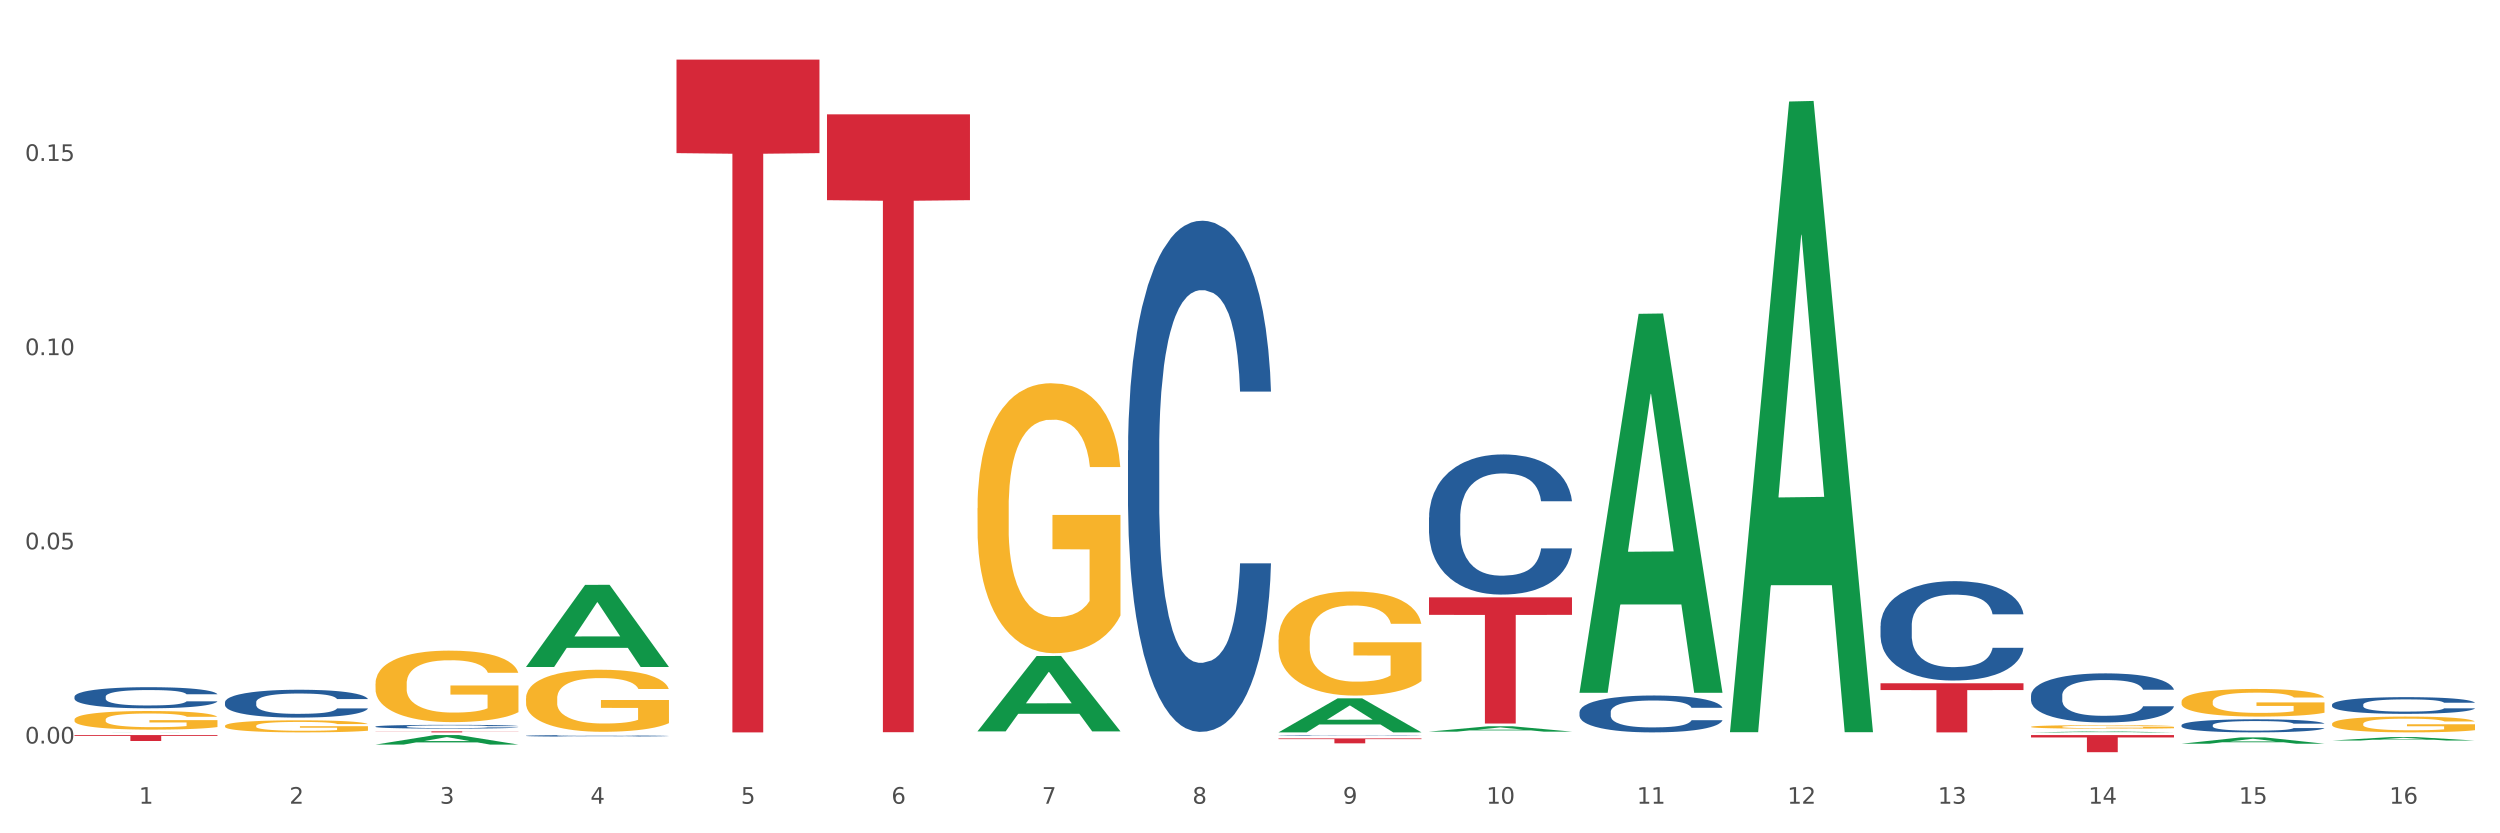
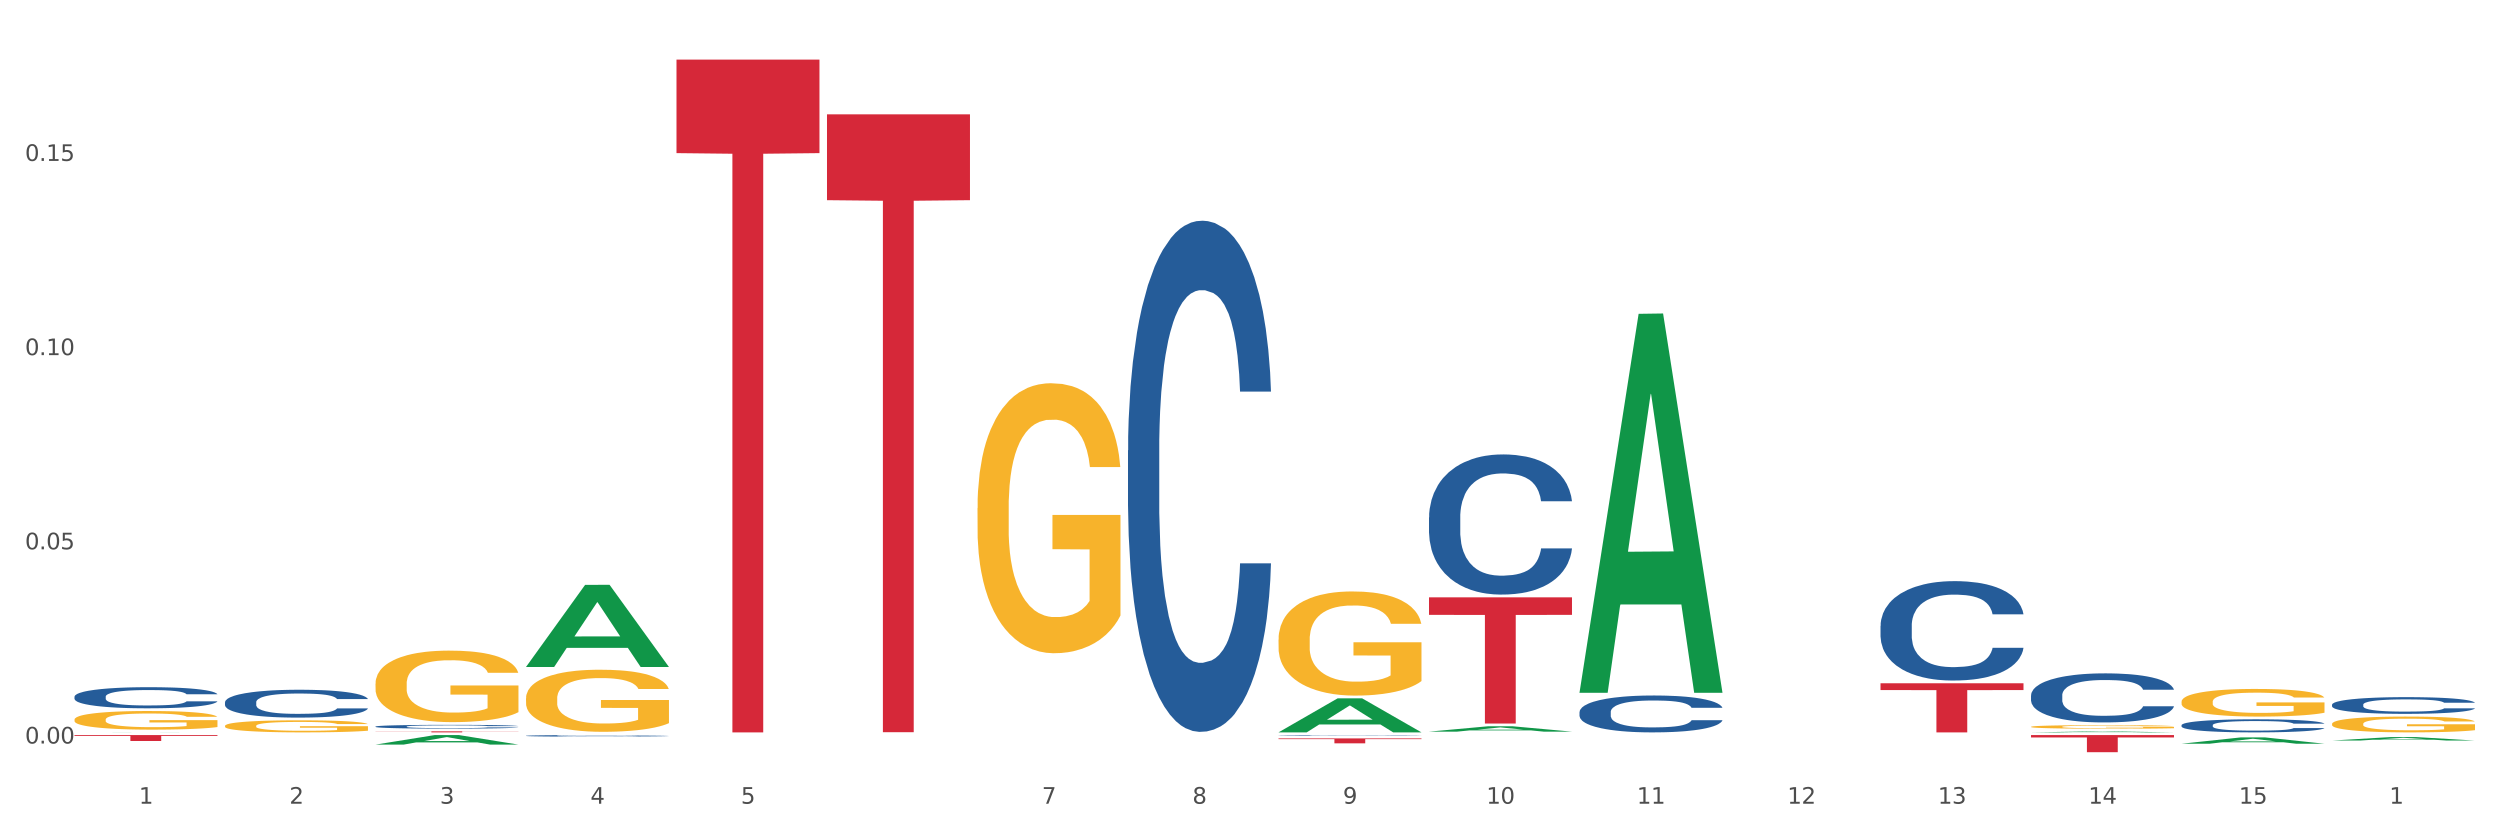
<svg xmlns="http://www.w3.org/2000/svg" xmlns:xlink="http://www.w3.org/1999/xlink" width="1080pt" height="360pt" viewBox="0 0 1080 360" version="1.1">
  <rect x="0" y="0" width="1080" height="360" fill="#333333" stroke="none" />
  <defs>
    <style type="text/css">*{stroke-linejoin: round; stroke-linecap: butt}</style>
  </defs>
  <g id="figure_1">
    <g id="patch_1">
      <path d="M 0 360  L 1080 360  L 1080 0  L 0 0  z " style="fill: #ffffff; stroke: #ffffff; stroke-linejoin: miter" />
    </g>
    <g id="axes_1">
      <g id="matplotlib.axis_1">
        <g id="xtick_1">
          <g id="text_1">
            <g style="fill: #4d4d4d" transform="translate(60.004 347.204) scale(0.096 -0.096)">
              <defs>
                <path id="DejaVuSans-31" d="M 794 531  L 1825 531  L 1825 4091  L 703 3866  L 703 4441  L 1819 4666  L 2450 4666  L 2450 531  L 3481 531  L 3481 0  L 794 0  L 794 531  z " transform="scale(0.016)" />
              </defs>
              <use xlink:href="#DejaVuSans-31" />
            </g>
          </g>
        </g>
        <g id="xtick_2">
          <g id="text_2">
            <g style="fill: #4d4d4d" transform="translate(125.021 347.204) scale(0.096 -0.096)">
              <defs>
                <path id="DejaVuSans-32" d="M 1228 531  L 3431 531  L 3431 0  L 469 0  L 469 531  Q 828 903 1448 1529  Q 2069 2156 2228 2338  Q 2531 2678 2651 2914  Q 2772 3150 2772 3378  Q 2772 3750 2511 3984  Q 2250 4219 1831 4219  Q 1534 4219 1204 4116  Q 875 4013 500 3803  L 500 4441  Q 881 4594 1212 4672  Q 1544 4750 1819 4750  Q 2544 4750 2975 4387  Q 3406 4025 3406 3419  Q 3406 3131 3298 2873  Q 3191 2616 2906 2266  Q 2828 2175 2409 1742  Q 1991 1309 1228 531  z " transform="scale(0.016)" />
              </defs>
              <use xlink:href="#DejaVuSans-32" />
            </g>
          </g>
        </g>
        <g id="xtick_3">
          <g id="text_3">
            <g style="fill: #4d4d4d" transform="translate(190.039 347.204) scale(0.096 -0.096)">
              <defs>
                <path id="DejaVuSans-33" d="M 2597 2516  Q 3050 2419 3304 2112  Q 3559 1806 3559 1356  Q 3559 666 3084 287  Q 2609 -91 1734 -91  Q 1441 -91 1130 -33  Q 819 25 488 141  L 488 750  Q 750 597 1062 519  Q 1375 441 1716 441  Q 2309 441 2620 675  Q 2931 909 2931 1356  Q 2931 1769 2642 2001  Q 2353 2234 1838 2234  L 1294 2234  L 1294 2753  L 1863 2753  Q 2328 2753 2575 2939  Q 2822 3125 2822 3475  Q 2822 3834 2567 4026  Q 2313 4219 1838 4219  Q 1578 4219 1281 4162  Q 984 4106 628 3988  L 628 4550  Q 988 4650 1302 4700  Q 1616 4750 1894 4750  Q 2613 4750 3031 4423  Q 3450 4097 3450 3541  Q 3450 3153 3228 2886  Q 3006 2619 2597 2516  z " transform="scale(0.016)" />
              </defs>
              <use xlink:href="#DejaVuSans-33" />
            </g>
          </g>
        </g>
        <g id="xtick_4">
          <g id="text_4">
            <g style="fill: #4d4d4d" transform="translate(255.056 347.204) scale(0.096 -0.096)">
              <defs>
                <path id="DejaVuSans-34" d="M 2419 4116  L 825 1625  L 2419 1625  L 2419 4116  z M 2253 4666  L 3047 4666  L 3047 1625  L 3713 1625  L 3713 1100  L 3047 1100  L 3047 0  L 2419 0  L 2419 1100  L 313 1100  L 313 1709  L 2253 4666  z " transform="scale(0.016)" />
              </defs>
              <use xlink:href="#DejaVuSans-34" />
            </g>
          </g>
        </g>
        <g id="xtick_5">
          <g id="text_5">
            <g style="fill: #4d4d4d" transform="translate(320.073 347.204) scale(0.096 -0.096)">
              <defs>
                <path id="DejaVuSans-35" d="M 691 4666  L 3169 4666  L 3169 4134  L 1269 4134  L 1269 2991  Q 1406 3038 1543 3061  Q 1681 3084 1819 3084  Q 2600 3084 3056 2656  Q 3513 2228 3513 1497  Q 3513 744 3044 326  Q 2575 -91 1722 -91  Q 1428 -91 1123 -41  Q 819 9 494 109  L 494 744  Q 775 591 1075 516  Q 1375 441 1709 441  Q 2250 441 2565 725  Q 2881 1009 2881 1497  Q 2881 1984 2565 2268  Q 2250 2553 1709 2553  Q 1456 2553 1204 2497  Q 953 2441 691 2322  L 691 4666  z " transform="scale(0.016)" />
              </defs>
              <use xlink:href="#DejaVuSans-35" />
            </g>
          </g>
        </g>
        <g id="xtick_6">
          <g id="text_6">
            <g style="fill: #4d4d4d" transform="translate(385.09 347.204) scale(0.096 -0.096)">
              <defs>
-                 <path id="DejaVuSans-36" d="M 2113 2584  Q 1688 2584 1439 2293  Q 1191 2003 1191 1497  Q 1191 994 1439 701  Q 1688 409 2113 409  Q 2538 409 2786 701  Q 3034 994 3034 1497  Q 3034 2003 2786 2293  Q 2538 2584 2113 2584  z M 3366 4563  L 3366 3988  Q 3128 4100 2886 4159  Q 2644 4219 2406 4219  Q 1781 4219 1451 3797  Q 1122 3375 1075 2522  Q 1259 2794 1537 2939  Q 1816 3084 2150 3084  Q 2853 3084 3261 2657  Q 3669 2231 3669 1497  Q 3669 778 3244 343  Q 2819 -91 2113 -91  Q 1303 -91 875 529  Q 447 1150 447 2328  Q 447 3434 972 4092  Q 1497 4750 2381 4750  Q 2619 4750 2861 4703  Q 3103 4656 3366 4563  z " transform="scale(0.016)" />
-               </defs>
+                 </defs>
              <use xlink:href="#DejaVuSans-36" />
            </g>
          </g>
        </g>
        <g id="xtick_7">
          <g id="text_7">
            <g style="fill: #4d4d4d" transform="translate(450.108 347.204) scale(0.096 -0.096)">
              <defs>
                <path id="DejaVuSans-37" d="M 525 4666  L 3525 4666  L 3525 4397  L 1831 0  L 1172 0  L 2766 4134  L 525 4134  L 525 4666  z " transform="scale(0.016)" />
              </defs>
              <use xlink:href="#DejaVuSans-37" />
            </g>
          </g>
        </g>
        <g id="xtick_8">
          <g id="text_8">
            <g style="fill: #4d4d4d" transform="translate(515.125 347.204) scale(0.096 -0.096)">
              <defs>
                <path id="DejaVuSans-38" d="M 2034 2216  Q 1584 2216 1326 1975  Q 1069 1734 1069 1313  Q 1069 891 1326 650  Q 1584 409 2034 409  Q 2484 409 2743 651  Q 3003 894 3003 1313  Q 3003 1734 2745 1975  Q 2488 2216 2034 2216  z M 1403 2484  Q 997 2584 770 2862  Q 544 3141 544 3541  Q 544 4100 942 4425  Q 1341 4750 2034 4750  Q 2731 4750 3128 4425  Q 3525 4100 3525 3541  Q 3525 3141 3298 2862  Q 3072 2584 2669 2484  Q 3125 2378 3379 2068  Q 3634 1759 3634 1313  Q 3634 634 3220 271  Q 2806 -91 2034 -91  Q 1263 -91 848 271  Q 434 634 434 1313  Q 434 1759 690 2068  Q 947 2378 1403 2484  z M 1172 3481  Q 1172 3119 1398 2916  Q 1625 2713 2034 2713  Q 2441 2713 2670 2916  Q 2900 3119 2900 3481  Q 2900 3844 2670 4047  Q 2441 4250 2034 4250  Q 1625 4250 1398 4047  Q 1172 3844 1172 3481  z " transform="scale(0.016)" />
              </defs>
              <use xlink:href="#DejaVuSans-38" />
            </g>
          </g>
        </g>
        <g id="xtick_9">
          <g id="text_9">
            <g style="fill: #4d4d4d" transform="translate(580.142 347.204) scale(0.096 -0.096)">
              <defs>
                <path id="DejaVuSans-39" d="M 703 97  L 703 672  Q 941 559 1184 500  Q 1428 441 1663 441  Q 2288 441 2617 861  Q 2947 1281 2994 2138  Q 2813 1869 2534 1725  Q 2256 1581 1919 1581  Q 1219 1581 811 2004  Q 403 2428 403 3163  Q 403 3881 828 4315  Q 1253 4750 1959 4750  Q 2769 4750 3195 4129  Q 3622 3509 3622 2328  Q 3622 1225 3098 567  Q 2575 -91 1691 -91  Q 1453 -91 1209 -44  Q 966 3 703 97  z M 1959 2075  Q 2384 2075 2632 2365  Q 2881 2656 2881 3163  Q 2881 3666 2632 3958  Q 2384 4250 1959 4250  Q 1534 4250 1286 3958  Q 1038 3666 1038 3163  Q 1038 2656 1286 2365  Q 1534 2075 1959 2075  z " transform="scale(0.016)" />
              </defs>
              <use xlink:href="#DejaVuSans-39" />
            </g>
          </g>
        </g>
        <g id="xtick_10">
          <g id="text_10">
            <g style="fill: #4d4d4d" transform="translate(642.105 347.204) scale(0.096 -0.096)">
              <defs>
                <path id="DejaVuSans-30" d="M 2034 4250  Q 1547 4250 1301 3770  Q 1056 3291 1056 2328  Q 1056 1369 1301 889  Q 1547 409 2034 409  Q 2525 409 2770 889  Q 3016 1369 3016 2328  Q 3016 3291 2770 3770  Q 2525 4250 2034 4250  z M 2034 4750  Q 2819 4750 3233 4129  Q 3647 3509 3647 2328  Q 3647 1150 3233 529  Q 2819 -91 2034 -91  Q 1250 -91 836 529  Q 422 1150 422 2328  Q 422 3509 836 4129  Q 1250 4750 2034 4750  z " transform="scale(0.016)" />
              </defs>
              <use xlink:href="#DejaVuSans-31" />
              <use xlink:href="#DejaVuSans-30" transform="translate(63.623 0)" />
            </g>
          </g>
        </g>
        <g id="xtick_11">
          <g id="text_11">
            <g style="fill: #4d4d4d" transform="translate(707.123 347.204) scale(0.096 -0.096)">
              <use xlink:href="#DejaVuSans-31" />
              <use xlink:href="#DejaVuSans-31" transform="translate(63.623 0)" />
            </g>
          </g>
        </g>
        <g id="xtick_12">
          <g id="text_12">
            <g style="fill: #4d4d4d" transform="translate(772.14 347.204) scale(0.096 -0.096)">
              <use xlink:href="#DejaVuSans-31" />
              <use xlink:href="#DejaVuSans-32" transform="translate(63.623 0)" />
            </g>
          </g>
        </g>
        <g id="xtick_13">
          <g id="text_13">
            <g style="fill: #4d4d4d" transform="translate(837.157 347.204) scale(0.096 -0.096)">
              <use xlink:href="#DejaVuSans-31" />
              <use xlink:href="#DejaVuSans-33" transform="translate(63.623 0)" />
            </g>
          </g>
        </g>
        <g id="xtick_14">
          <g id="text_14">
            <g style="fill: #4d4d4d" transform="translate(902.174 347.204) scale(0.096 -0.096)">
              <use xlink:href="#DejaVuSans-31" />
              <use xlink:href="#DejaVuSans-34" transform="translate(63.623 0)" />
            </g>
          </g>
        </g>
        <g id="xtick_15">
          <g id="text_15">
            <g style="fill: #4d4d4d" transform="translate(967.192 347.204) scale(0.096 -0.096)">
              <use xlink:href="#DejaVuSans-31" />
              <use xlink:href="#DejaVuSans-35" transform="translate(63.623 0)" />
            </g>
          </g>
        </g>
        <g id="xtick_16">
          <g id="text_16">
            <g style="fill: #4d4d4d" transform="translate(1032.209 347.204) scale(0.096 -0.096)">
              <use xlink:href="#DejaVuSans-31" />
              <use xlink:href="#DejaVuSans-36" transform="translate(63.623 0)" />
            </g>
          </g>
        </g>
        <g id="xtick_17" />
        <g id="xtick_18" />
        <g id="xtick_19" />
        <g id="xtick_20" />
        <g id="xtick_21" />
        <g id="xtick_22" />
        <g id="xtick_23" />
        <g id="xtick_24" />
        <g id="xtick_25" />
        <g id="xtick_26" />
        <g id="xtick_27" />
        <g id="xtick_28" />
        <g id="xtick_29" />
        <g id="xtick_30" />
        <g id="xtick_31" />
      </g>
      <g id="matplotlib.axis_2">
        <g id="ytick_1">
          <g id="text_17">
            <g style="fill: #4d4d4d" transform="translate(10.8 321.205) scale(0.096 -0.096)">
              <defs>
                <path id="DejaVuSans-2e" d="M 684 794  L 1344 794  L 1344 0  L 684 0  L 684 794  z " transform="scale(0.016)" />
              </defs>
              <use xlink:href="#DejaVuSans-30" />
              <use xlink:href="#DejaVuSans-2e" transform="translate(63.623 0)" />
              <use xlink:href="#DejaVuSans-30" transform="translate(95.41 0)" />
              <use xlink:href="#DejaVuSans-30" transform="translate(159.033 0)" />
            </g>
          </g>
        </g>
        <g id="ytick_2">
          <g id="text_18">
            <g style="fill: #4d4d4d" transform="translate(10.8 237.31) scale(0.096 -0.096)">
              <use xlink:href="#DejaVuSans-30" />
              <use xlink:href="#DejaVuSans-2e" transform="translate(63.623 0)" />
              <use xlink:href="#DejaVuSans-30" transform="translate(95.41 0)" />
              <use xlink:href="#DejaVuSans-35" transform="translate(159.033 0)" />
            </g>
          </g>
        </g>
        <g id="ytick_3">
          <g id="text_19">
            <g style="fill: #4d4d4d" transform="translate(10.8 153.416) scale(0.096 -0.096)">
              <use xlink:href="#DejaVuSans-30" />
              <use xlink:href="#DejaVuSans-2e" transform="translate(63.623 0)" />
              <use xlink:href="#DejaVuSans-31" transform="translate(95.41 0)" />
              <use xlink:href="#DejaVuSans-30" transform="translate(159.033 0)" />
            </g>
          </g>
        </g>
        <g id="ytick_4">
          <g id="text_20">
            <g style="fill: #4d4d4d" transform="translate(10.8 69.521) scale(0.096 -0.096)">
              <use xlink:href="#DejaVuSans-30" />
              <use xlink:href="#DejaVuSans-2e" transform="translate(63.623 0)" />
              <use xlink:href="#DejaVuSans-31" transform="translate(95.41 0)" />
              <use xlink:href="#DejaVuSans-35" transform="translate(159.033 0)" />
            </g>
          </g>
        </g>
        <g id="ytick_5" />
        <g id="ytick_6" />
        <g id="ytick_7" />
        <g id="ytick_8" />
      </g>
      <g id="PolyCollection_1">
        <path d="M 32.175 316.391  L 32.239 316.391  L 57.709 316.377  L 68.28 316.377  L 93.941 316.391  L 81.715 316.391  L 76.176 316.387  L 49.877 316.387  L 49.686 316.387  L 44.337 316.391  L 32.175 316.391  L 32.175 316.391  L 53.188 316.385  L 72.864 316.385  L 63.122 316.38  L 62.995 316.38  L 62.867 316.38  L 53.125 316.385  L 53.188 316.385  L 32.175 316.391  z " clip-path="url(#p53d4b9a71e)" style="fill: #109648" />
        <path d="M 32.175 310.878  L 32.248 310.871  L 32.248 310.606  L 32.394 310.378  L 33.123 309.827  L 34.217 309.371  L 35.019 309.128  L 35.821 308.93  L 36.769 308.731  L 37.936 308.525  L 40.051 308.224  L 41.363 308.07  L 42.968 307.908  L 45.885 307.672  L 47.999 307.54  L 50.187 307.43  L 53.76 307.297  L 56.094 307.239  L 58.573 307.195  L 61.563 307.165  L 63.824 307.158  L 68.783 307.18  L 73.012 307.246  L 75.054 307.297  L 77.679 307.386  L 79.065 307.445  L 81.326 307.562  L 83.659 307.717  L 85.263 307.849  L 87.67 308.099  L 89.493 308.349  L 91.17 308.658  L 92.045 308.871  L 92.702 309.07  L 93.285 309.298  L 93.868 309.658  L 80.742 309.658  L 80.232 309.4  L 79.43 309.158  L 78.263 308.923  L 77.242 308.775  L 75.492 308.592  L 73.887 308.474  L 72.21 308.386  L 70.168 308.312  L 68.564 308.275  L 66.303 308.246  L 61.855 308.253  L 58.865 308.312  L 56.823 308.386  L 55.511 308.452  L 54.344 308.525  L 53.031 308.628  L 51.5 308.783  L 50.406 308.923  L 49.312 309.099  L 48.437 309.275  L 47.635 309.481  L 46.979 309.702  L 46.468 309.93  L 46.031 310.209  L 45.666 310.673  L 45.666 311.68  L 45.812 311.908  L 46.176 312.209  L 46.614 312.437  L 47.343 312.709  L 47.999 312.893  L 49.239 313.158  L 50.625 313.379  L 51.719 313.518  L 52.812 313.636  L 54.708 313.798  L 56.823 313.93  L 58.646 314.011  L 61.126 314.084  L 62.803 314.114  L 64.261 314.129  L 67.835 314.129  L 70.387 314.107  L 73.231 314.055  L 75.419 313.989  L 77.242 313.908  L 79.284 313.776  L 80.596 313.651  L 80.596 312.114  L 64.553 312.106  L 64.553 311.084  L 93.941 311.084  L 93.941 314.084  L 92.702 314.239  L 91.316 314.379  L 89.858 314.504  L 87.67 314.658  L 85.045 314.805  L 82.711 314.908  L 80.232 314.996  L 77.315 315.077  L 73.523 315.151  L 71.189 315.18  L 68.272 315.202  L 64.845 315.21  L 61.855 315.195  L 58.938 315.158  L 55.875 315.092  L 52.885 314.996  L 50.625 314.901  L 48.364 314.783  L 45.958 314.629  L 44.062 314.482  L 42.603 314.349  L 40.999 314.18  L 39.249 313.959  L 37.936 313.761  L 36.769 313.555  L 35.529 313.29  L 34.654 313.062  L 33.779 312.776  L 33.269 312.562  L 32.685 312.231  L 32.248 311.768  L 32.175 310.878  z " clip-path="url(#p53d4b9a71e)" style="fill: #f7b32b" />
        <path d="M 32.175 317.558  L 93.941 317.558  L 93.941 317.911  L 69.645 317.914  L 69.645 320.102  L 56.325 320.102  L 56.325 317.914  L 32.175 317.911  L 32.175 317.56  L 32.175 317.558  z " clip-path="url(#p53d4b9a71e)" style="fill: #d62839" />
        <path d="M 162.209 315.934  L 223.976 315.934  L 223.976 315.998  L 199.679 315.998  L 199.679 316.391  L 186.36 316.391  L 186.36 315.998  L 162.209 315.998  L 162.209 315.935  L 162.209 315.934  z " clip-path="url(#p53d4b9a71e)" style="fill: #d62839" />
        <path d="M 97.192 313.585  L 97.265 313.581  L 97.265 313.409  L 97.411 313.262  L 98.14 312.904  L 99.234 312.609  L 100.036 312.452  L 100.838 312.323  L 101.786 312.195  L 102.953 312.061  L 105.068 311.866  L 106.381 311.766  L 107.985 311.661  L 110.902 311.509  L 113.017 311.423  L 115.204 311.352  L 118.778 311.266  L 121.111 311.228  L 123.591 311.199  L 126.58 311.18  L 128.841 311.176  L 133.8 311.19  L 138.03 311.233  L 140.071 311.266  L 142.697 311.323  L 144.082 311.361  L 146.343 311.437  L 148.676 311.537  L 150.281 311.623  L 152.687 311.785  L 154.51 311.947  L 156.188 312.147  L 157.063 312.285  L 157.719 312.414  L 158.302 312.561  L 158.886 312.795  L 145.759 312.795  L 145.249 312.628  L 144.447 312.471  L 143.28 312.319  L 142.259 312.223  L 140.509 312.104  L 138.905 312.028  L 137.227 311.971  L 135.185 311.923  L 133.581 311.899  L 131.321 311.88  L 126.872 311.885  L 123.882 311.923  L 121.84 311.971  L 120.528 312.014  L 119.361 312.061  L 118.048 312.128  L 116.517 312.228  L 115.423 312.319  L 114.329 312.433  L 113.454 312.547  L 112.652 312.681  L 111.996 312.823  L 111.485 312.971  L 111.048 313.152  L 110.683 313.452  L 110.683 314.105  L 110.829 314.252  L 111.194 314.447  L 111.631 314.595  L 112.36 314.771  L 113.017 314.89  L 114.256 315.062  L 115.642 315.205  L 116.736 315.295  L 117.83 315.371  L 119.726 315.476  L 121.84 315.562  L 123.664 315.614  L 126.143 315.662  L 127.82 315.681  L 129.279 315.691  L 132.852 315.691  L 135.404 315.676  L 138.248 315.643  L 140.436 315.6  L 142.259 315.548  L 144.301 315.462  L 145.614 315.381  L 145.614 314.386  L 129.57 314.381  L 129.57 313.719  L 158.959 313.719  L 158.959 315.662  L 157.719 315.762  L 156.333 315.852  L 154.875 315.933  L 152.687 316.033  L 150.062 316.129  L 147.728 316.195  L 145.249 316.253  L 142.332 316.305  L 138.54 316.353  L 136.206 316.372  L 133.289 316.386  L 129.862 316.391  L 126.872 316.381  L 123.955 316.357  L 120.892 316.314  L 117.903 316.253  L 115.642 316.191  L 113.381 316.114  L 110.975 316.014  L 109.079 315.919  L 107.62 315.833  L 106.016 315.724  L 104.266 315.581  L 102.953 315.452  L 101.786 315.319  L 100.547 315.148  L 99.672 315  L 98.797 314.814  L 98.286 314.676  L 97.703 314.462  L 97.265 314.162  L 97.192 313.585  z " clip-path="url(#p53d4b9a71e)" style="fill: #f7b32b" />
        <path d="M 552.313 316.363  L 552.377 316.349  L 577.847 301.684  L 588.418 301.67  L 614.079 316.391  L 601.853 316.391  L 596.314 312.963  L 570.015 312.963  L 569.824 313.018  L 564.475 316.391  L 552.313 316.391  L 552.313 316.363  L 573.326 310.917  L 593.002 310.903  L 583.26 304.808  L 583.132 304.78  L 583.005 304.822  L 573.263 310.903  L 573.326 310.917  L 552.313 316.363  z " clip-path="url(#p53d4b9a71e)" style="fill: #109648" />
        <path d="M 162.209 321.662  L 162.273 321.658  L 187.744 317.562  L 198.314 317.558  L 223.976 321.669  L 211.75 321.669  L 206.21 320.712  L 179.912 320.712  L 179.721 320.727  L 174.372 321.669  L 162.209 321.669  L 162.209 321.662  L 183.223 320.141  L 202.899 320.137  L 193.156 318.434  L 193.029 318.426  L 192.902 318.438  L 183.159 320.137  L 183.223 320.141  L 162.209 321.662  z " clip-path="url(#p53d4b9a71e)" style="fill: #109648" />
        <path d="M 942.416 321.287  L 942.48 321.285  L 967.951 318.564  L 978.521 318.562  L 1004.183 321.292  L 991.957 321.292  L 986.417 320.657  L 960.118 320.657  L 959.927 320.667  L 954.579 321.292  L 942.416 321.292  L 942.416 321.287  L 963.43 320.277  L 983.106 320.274  L 973.363 319.144  L 973.236 319.139  L 973.109 319.146  L 963.366 320.274  L 963.43 320.277  L 942.416 321.287  z " clip-path="url(#p53d4b9a71e)" style="fill: #109648" />
-         <path d="M 747.365 315.783  L 747.428 315.527  L 772.899 43.855  L 783.469 43.599  L 809.131 316.296  L 796.905 316.296  L 791.365 252.794  L 765.067 252.794  L 764.876 253.819  L 759.527 316.296  L 747.365 316.296  L 747.365 315.783  L 768.378 214.898  L 788.054 214.642  L 778.312 101.723  L 778.184 101.211  L 778.057 101.979  L 768.314 214.642  L 768.378 214.898  L 747.365 315.783  z " clip-path="url(#p53d4b9a71e)" style="fill: #109648" />
        <path d="M 1007.434 312.714  L 1007.507 312.707  L 1007.507 312.483  L 1007.652 312.289  L 1008.382 311.821  L 1009.475 311.434  L 1010.278 311.228  L 1011.08 311.059  L 1012.028 310.891  L 1013.195 310.716  L 1015.309 310.46  L 1016.622 310.329  L 1018.226 310.191  L 1021.143 309.992  L 1023.258 309.879  L 1025.446 309.786  L 1029.019 309.673  L 1031.353 309.623  L 1033.832 309.586  L 1036.822 309.561  L 1039.083 309.555  L 1044.041 309.573  L 1048.271 309.63  L 1050.313 309.673  L 1052.938 309.748  L 1054.324 309.798  L 1056.584 309.898  L 1058.918 310.029  L 1060.522 310.141  L 1062.929 310.354  L 1064.752 310.566  L 1066.429 310.828  L 1067.304 311.009  L 1067.96 311.178  L 1068.544 311.371  L 1069.127 311.677  L 1056.001 311.677  L 1055.49 311.459  L 1054.688 311.253  L 1053.521 311.053  L 1052.5 310.928  L 1050.75 310.772  L 1049.146 310.672  L 1047.469 310.597  L 1045.427 310.535  L 1043.823 310.504  L 1041.562 310.479  L 1037.114 310.485  L 1034.124 310.535  L 1032.082 310.597  L 1030.769 310.653  L 1029.602 310.716  L 1028.29 310.803  L 1026.758 310.934  L 1025.665 311.053  L 1024.571 311.203  L 1023.696 311.353  L 1022.893 311.527  L 1022.237 311.715  L 1021.727 311.908  L 1021.289 312.145  L 1020.925 312.539  L 1020.925 313.394  L 1021.07 313.588  L 1021.435 313.844  L 1021.873 314.037  L 1022.602 314.268  L 1023.258 314.424  L 1024.498 314.649  L 1025.883 314.836  L 1026.977 314.955  L 1028.071 315.055  L 1029.967 315.192  L 1032.082 315.304  L 1033.905 315.373  L 1036.384 315.435  L 1038.062 315.46  L 1039.52 315.473  L 1043.093 315.473  L 1045.646 315.454  L 1048.49 315.411  L 1050.677 315.354  L 1052.5 315.286  L 1054.542 315.173  L 1055.855 315.067  L 1055.855 313.762  L 1039.812 313.756  L 1039.812 312.888  L 1069.2 312.888  L 1069.2 315.435  L 1067.96 315.567  L 1066.575 315.685  L 1065.116 315.791  L 1062.929 315.922  L 1060.303 316.047  L 1057.97 316.135  L 1055.49 316.21  L 1052.573 316.278  L 1048.781 316.341  L 1046.448 316.366  L 1043.531 316.384  L 1040.103 316.391  L 1037.114 316.378  L 1034.197 316.347  L 1031.134 316.291  L 1028.144 316.21  L 1025.883 316.128  L 1023.623 316.029  L 1021.216 315.897  L 1019.32 315.773  L 1017.862 315.66  L 1016.257 315.517  L 1014.507 315.329  L 1013.195 315.161  L 1012.028 314.986  L 1010.788 314.761  L 1009.913 314.568  L 1009.038 314.324  L 1008.527 314.143  L 1007.944 313.862  L 1007.507 313.469  L 1007.434 312.714  z " clip-path="url(#p53d4b9a71e)" style="fill: #f7b32b" />
        <path d="M 942.416 303.144  L 942.489 303.133  L 942.489 302.74  L 942.635 302.402  L 943.364 301.584  L 944.458 300.908  L 945.26 300.548  L 946.063 300.253  L 947.011 299.959  L 948.177 299.653  L 950.292 299.206  L 951.605 298.977  L 953.209 298.737  L 956.126 298.388  L 958.241 298.192  L 960.429 298.028  L 964.002 297.832  L 966.335 297.745  L 968.815 297.679  L 971.805 297.636  L 974.065 297.625  L 979.024 297.657  L 983.254 297.756  L 985.296 297.832  L 987.921 297.963  L 989.306 298.05  L 991.567 298.225  L 993.901 298.454  L 995.505 298.65  L 997.911 299.021  L 999.734 299.392  L 1001.412 299.85  L 1002.287 300.166  L 1002.943 300.461  L 1003.526 300.799  L 1004.11 301.333  L 990.984 301.333  L 990.473 300.951  L 989.671 300.591  L 988.504 300.242  L 987.483 300.024  L 985.733 299.752  L 984.129 299.577  L 982.451 299.446  L 980.41 299.337  L 978.805 299.283  L 976.545 299.239  L 972.096 299.25  L 969.106 299.337  L 967.065 299.446  L 965.752 299.544  L 964.585 299.653  L 963.273 299.806  L 961.741 300.035  L 960.647 300.242  L 959.553 300.504  L 958.678 300.766  L 957.876 301.071  L 957.22 301.399  L 956.709 301.737  L 956.272 302.151  L 955.907 302.838  L 955.907 304.333  L 956.053 304.671  L 956.418 305.118  L 956.855 305.456  L 957.585 305.86  L 958.241 306.132  L 959.481 306.525  L 960.866 306.852  L 961.96 307.059  L 963.054 307.234  L 964.95 307.474  L 967.065 307.67  L 968.888 307.79  L 971.367 307.899  L 973.044 307.943  L 974.503 307.965  L 978.076 307.965  L 980.628 307.932  L 983.472 307.856  L 985.66 307.757  L 987.483 307.637  L 989.525 307.441  L 990.838 307.256  L 990.838 304.976  L 974.795 304.965  L 974.795 303.449  L 1004.183 303.449  L 1004.183 307.899  L 1002.943 308.128  L 1001.558 308.335  L 1000.099 308.521  L 997.911 308.75  L 995.286 308.968  L 992.953 309.121  L 990.473 309.252  L 987.556 309.372  L 983.764 309.481  L 981.431 309.524  L 978.514 309.557  L 975.086 309.568  L 972.096 309.546  L 969.179 309.492  L 966.117 309.393  L 963.127 309.252  L 960.866 309.11  L 958.605 308.935  L 956.199 308.706  L 954.303 308.488  L 952.844 308.292  L 951.24 308.041  L 949.49 307.714  L 948.177 307.419  L 947.011 307.114  L 945.771 306.721  L 944.896 306.383  L 944.021 305.958  L 943.51 305.641  L 942.927 305.151  L 942.489 304.463  L 942.416 303.144  z " clip-path="url(#p53d4b9a71e)" style="fill: #f7b32b" />
        <path d="M 877.399 313.976  L 877.472 313.974  L 877.472 313.923  L 877.618 313.88  L 878.347 313.773  L 879.441 313.685  L 880.243 313.639  L 881.045 313.6  L 881.993 313.562  L 883.16 313.522  L 885.275 313.464  L 886.588 313.435  L 888.192 313.403  L 891.109 313.358  L 893.224 313.333  L 895.411 313.311  L 898.985 313.286  L 901.318 313.274  L 903.798 313.266  L 906.787 313.26  L 909.048 313.259  L 914.007 313.263  L 918.236 313.276  L 920.278 313.286  L 922.904 313.303  L 924.289 313.314  L 926.55 313.337  L 928.883 313.367  L 930.488 313.392  L 932.894 313.44  L 934.717 313.488  L 936.394 313.548  L 937.27 313.589  L 937.926 313.627  L 938.509 313.671  L 939.093 313.741  L 925.966 313.741  L 925.456 313.691  L 924.654 313.644  L 923.487 313.599  L 922.466 313.571  L 920.716 313.535  L 919.111 313.512  L 917.434 313.495  L 915.392 313.481  L 913.788 313.474  L 911.527 313.469  L 907.079 313.47  L 904.089 313.481  L 902.047 313.495  L 900.735 313.508  L 899.568 313.522  L 898.255 313.542  L 896.724 313.572  L 895.63 313.599  L 894.536 313.633  L 893.661 313.667  L 892.859 313.707  L 892.203 313.749  L 891.692 313.793  L 891.255 313.847  L 890.89 313.936  L 890.89 314.13  L 891.036 314.174  L 891.4 314.232  L 891.838 314.276  L 892.567 314.329  L 893.224 314.364  L 894.463 314.415  L 895.849 314.458  L 896.943 314.485  L 898.037 314.507  L 899.933 314.539  L 902.047 314.564  L 903.87 314.58  L 906.35 314.594  L 908.027 314.599  L 909.486 314.602  L 913.059 314.602  L 915.611 314.598  L 918.455 314.588  L 920.643 314.575  L 922.466 314.56  L 924.508 314.534  L 925.82 314.51  L 925.82 314.214  L 909.777 314.213  L 909.777 314.016  L 939.166 314.016  L 939.166 314.594  L 937.926 314.624  L 936.54 314.65  L 935.082 314.675  L 932.894 314.704  L 930.269 314.733  L 927.935 314.752  L 925.456 314.769  L 922.539 314.785  L 918.747 314.799  L 916.413 314.805  L 913.496 314.809  L 910.069 314.811  L 907.079 314.808  L 904.162 314.801  L 901.099 314.788  L 898.109 314.769  L 895.849 314.751  L 893.588 314.728  L 891.182 314.699  L 889.286 314.67  L 887.827 314.645  L 886.223 314.612  L 884.473 314.57  L 883.16 314.531  L 881.993 314.492  L 880.754 314.441  L 879.879 314.397  L 879.003 314.342  L 878.493 314.3  L 877.91 314.237  L 877.472 314.147  L 877.399 313.976  z " clip-path="url(#p53d4b9a71e)" style="fill: #f7b32b" />
        <path d="M 552.313 276.298  L 552.386 276.257  L 552.386 274.778  L 552.532 273.504  L 553.261 270.422  L 554.355 267.874  L 555.157 266.518  L 555.959 265.408  L 556.907 264.299  L 558.074 263.148  L 560.189 261.463  L 561.501 260.6  L 563.106 259.696  L 566.023 258.381  L 568.137 257.641  L 570.325 257.025  L 573.898 256.285  L 576.232 255.956  L 578.711 255.71  L 581.701 255.545  L 583.962 255.504  L 588.921 255.628  L 593.15 255.997  L 595.192 256.285  L 597.817 256.778  L 599.203 257.107  L 601.464 257.764  L 603.797 258.627  L 605.401 259.367  L 607.808 260.764  L 609.631 262.162  L 611.308 263.888  L 612.183 265.079  L 612.84 266.189  L 613.423 267.463  L 614.006 269.477  L 600.88 269.477  L 600.37 268.038  L 599.567 266.682  L 598.401 265.367  L 597.38 264.545  L 595.63 263.518  L 594.025 262.86  L 592.348 262.367  L 590.306 261.956  L 588.702 261.751  L 586.441 261.586  L 581.993 261.627  L 579.003 261.956  L 576.961 262.367  L 575.649 262.737  L 574.482 263.148  L 573.169 263.723  L 571.638 264.586  L 570.544 265.367  L 569.45 266.353  L 568.575 267.34  L 567.773 268.49  L 567.116 269.723  L 566.606 270.997  L 566.168 272.559  L 565.804 275.148  L 565.804 280.778  L 565.95 282.052  L 566.314 283.736  L 566.752 285.01  L 567.481 286.531  L 568.137 287.558  L 569.377 289.038  L 570.763 290.271  L 571.856 291.051  L 572.95 291.709  L 574.846 292.613  L 576.961 293.353  L 578.784 293.805  L 581.264 294.216  L 582.941 294.38  L 584.399 294.462  L 587.973 294.462  L 590.525 294.339  L 593.369 294.051  L 595.557 293.681  L 597.38 293.229  L 599.422 292.49  L 600.734 291.791  L 600.734 283.202  L 584.691 283.161  L 584.691 277.449  L 614.079 277.449  L 614.079 294.216  L 612.84 295.079  L 611.454 295.859  L 609.996 296.558  L 607.808 297.421  L 605.183 298.243  L 602.849 298.818  L 600.37 299.311  L 597.453 299.763  L 593.661 300.174  L 591.327 300.339  L 588.41 300.462  L 584.983 300.503  L 581.993 300.421  L 579.076 300.215  L 576.013 299.846  L 573.023 299.311  L 570.763 298.777  L 568.502 298.12  L 566.096 297.257  L 564.199 296.435  L 562.741 295.695  L 561.137 294.75  L 559.387 293.517  L 558.074 292.407  L 556.907 291.257  L 555.667 289.777  L 554.792 288.503  L 553.917 286.901  L 553.407 285.709  L 552.823 283.86  L 552.386 281.271  L 552.313 276.298  z " clip-path="url(#p53d4b9a71e)" style="fill: #f7b32b" />
        <path d="M 422.278 219.456  L 422.351 219.349  L 422.351 215.514  L 422.497 212.211  L 423.226 204.222  L 424.32 197.617  L 425.122 194.101  L 425.925 191.225  L 426.873 188.349  L 428.039 185.366  L 430.154 180.998  L 431.467 178.761  L 433.071 176.417  L 435.988 173.008  L 438.103 171.09  L 440.291 169.493  L 443.864 167.575  L 446.197 166.723  L 448.677 166.084  L 451.667 165.657  L 453.927 165.551  L 458.886 165.87  L 463.116 166.829  L 465.158 167.575  L 467.783 168.853  L 469.168 169.706  L 471.429 171.41  L 473.763 173.647  L 475.367 175.565  L 477.773 179.187  L 479.596 182.809  L 481.274 187.283  L 482.149 190.373  L 482.805 193.249  L 483.389 196.551  L 483.972 201.771  L 470.846 201.771  L 470.335 198.043  L 469.533 194.527  L 468.366 191.118  L 467.345 188.988  L 465.595 186.324  L 463.991 184.62  L 462.314 183.342  L 460.272 182.276  L 458.667 181.744  L 456.407 181.317  L 451.958 181.424  L 448.969 182.276  L 446.927 183.342  L 445.614 184.3  L 444.447 185.366  L 443.135 186.857  L 441.603 189.094  L 440.509 191.118  L 439.416 193.675  L 438.54 196.232  L 437.738 199.215  L 437.082 202.411  L 436.571 205.713  L 436.134 209.761  L 435.769 216.473  L 435.769 231.067  L 435.915 234.37  L 436.28 238.738  L 436.717 242.04  L 437.447 245.982  L 438.103 248.645  L 439.343 252.48  L 440.728 255.676  L 441.822 257.7  L 442.916 259.405  L 444.812 261.748  L 446.927 263.666  L 448.75 264.838  L 451.229 265.903  L 452.906 266.329  L 454.365 266.542  L 457.938 266.542  L 460.49 266.223  L 463.334 265.477  L 465.522 264.518  L 467.345 263.346  L 469.387 261.429  L 470.7 259.618  L 470.7 237.353  L 454.657 237.246  L 454.657 222.438  L 484.045 222.438  L 484.045 265.903  L 482.805 268.14  L 481.42 270.164  L 479.961 271.975  L 477.773 274.213  L 475.148 276.343  L 472.815 277.835  L 470.335 279.113  L 467.418 280.285  L 463.626 281.35  L 461.293 281.776  L 458.376 282.096  L 454.948 282.202  L 451.958 281.989  L 449.041 281.457  L 445.979 280.498  L 442.989 279.113  L 440.728 277.728  L 438.468 276.024  L 436.061 273.786  L 434.165 271.656  L 432.707 269.738  L 431.102 267.288  L 429.352 264.092  L 428.039 261.216  L 426.873 258.233  L 425.633 254.398  L 424.758 251.095  L 423.883 246.941  L 423.372 243.851  L 422.789 239.057  L 422.351 232.346  L 422.278 219.456  z " clip-path="url(#p53d4b9a71e)" style="fill: #f7b32b" />
        <path d="M 227.227 288.085  L 227.29 288.051  L 252.761 252.666  L 263.331 252.633  L 288.993 288.151  L 276.767 288.151  L 271.227 279.88  L 244.929 279.88  L 244.738 280.014  L 239.389 288.151  L 227.227 288.151  L 227.227 288.085  L 248.24 274.944  L 267.916 274.911  L 258.174 260.203  L 258.046 260.137  L 257.919 260.237  L 248.176 274.911  L 248.24 274.944  L 227.227 288.085  z " clip-path="url(#p53d4b9a71e)" style="fill: #109648" />
        <path d="M 877.399 316.39  L 877.463 316.389  L 902.933 315.978  L 913.504 315.978  L 939.166 316.391  L 926.94 316.391  L 921.4 316.295  L 895.101 316.295  L 894.91 316.296  L 889.561 316.391  L 877.399 316.391  L 877.399 316.39  L 898.412 316.237  L 918.089 316.237  L 908.346 316.066  L 908.219 316.065  L 908.091 316.066  L 898.349 316.237  L 898.412 316.237  L 877.399 316.39  z " clip-path="url(#p53d4b9a71e)" style="fill: #109648" />
        <path d="M 1007.434 304.408  L 1007.507 304.402  L 1007.507 304.217  L 1007.726 303.966  L 1008.529 303.504  L 1009.551 303.154  L 1011.303 302.745  L 1012.252 302.574  L 1013.493 302.382  L 1016.049 302.072  L 1018.969 301.808  L 1021.013 301.663  L 1022.547 301.571  L 1025.978 301.406  L 1027.949 301.333  L 1029.994 301.274  L 1031.746 301.234  L 1034.666 301.188  L 1037.003 301.168  L 1039.704 301.161  L 1041.967 301.168  L 1044.961 301.194  L 1049.341 301.274  L 1051.021 301.32  L 1053.284 301.399  L 1055.62 301.505  L 1057.518 301.61  L 1059.709 301.762  L 1061.972 301.96  L 1064.162 302.211  L 1065.696 302.442  L 1066.937 302.686  L 1068.032 302.983  L 1068.835 303.306  L 1069.2 303.577  L 1055.839 303.577  L 1055.474 303.333  L 1054.744 303.069  L 1054.014 302.89  L 1053.211 302.745  L 1051.97 302.58  L 1050.875 302.475  L 1049.049 302.349  L 1047.37 302.27  L 1045.983 302.224  L 1044.304 302.184  L 1040.726 302.145  L 1038.171 302.145  L 1036.565 302.158  L 1034.593 302.191  L 1032.914 302.237  L 1030.943 302.316  L 1029.41 302.402  L 1027.876 302.514  L 1027 302.593  L 1025.686 302.739  L 1024.81 302.857  L 1023.642 303.062  L 1022.985 303.207  L 1021.817 303.583  L 1021.306 303.86  L 1021.086 304.052  L 1020.94 304.263  L 1020.94 305.292  L 1021.379 305.754  L 1021.744 305.952  L 1022.328 306.177  L 1023.423 306.467  L 1025.029 306.751  L 1026.708 306.955  L 1028.095 307.081  L 1029.41 307.173  L 1030.724 307.246  L 1032.33 307.312  L 1033.644 307.351  L 1035.615 307.391  L 1037.952 307.411  L 1039.777 307.411  L 1043.501 307.378  L 1045.18 307.345  L 1046.786 307.299  L 1048.538 307.226  L 1049.925 307.147  L 1050.728 307.087  L 1052.043 306.962  L 1053.065 306.83  L 1053.941 306.678  L 1054.525 306.546  L 1055.182 306.348  L 1055.693 306.124  L 1055.839 306.005  L 1069.2 306.005  L 1068.908 306.243  L 1068.397 306.474  L 1067.375 306.784  L 1066.572 306.962  L 1065.33 307.18  L 1064.016 307.365  L 1062.191 307.569  L 1060.512 307.721  L 1058.76 307.853  L 1056.861 307.972  L 1053.43 308.137  L 1052.189 308.183  L 1049.56 308.262  L 1047.516 308.308  L 1044.523 308.354  L 1041.456 308.381  L 1038.244 308.387  L 1035.396 308.374  L 1032.257 308.335  L 1030.286 308.295  L 1028.095 308.236  L 1025.54 308.143  L 1023.131 308.031  L 1020.867 307.899  L 1018.75 307.747  L 1016.779 307.576  L 1014.224 307.292  L 1012.325 307.015  L 1010.938 306.757  L 1009.989 306.54  L 1009.04 306.263  L 1008.529 306.071  L 1007.726 305.609  L 1007.434 305.18  L 1007.434 304.408  z " clip-path="url(#p53d4b9a71e)" style="fill: #255c99" />
        <path d="M 942.416 313.276  L 942.489 313.271  L 942.489 313.126  L 942.708 312.93  L 943.512 312.569  L 944.534 312.295  L 946.286 311.975  L 947.235 311.84  L 948.476 311.691  L 951.032 311.448  L 953.952 311.241  L 955.996 311.128  L 957.529 311.055  L 960.961 310.926  L 962.932 310.869  L 964.976 310.823  L 966.729 310.792  L 969.649 310.756  L 971.985 310.74  L 974.687 310.735  L 976.95 310.74  L 979.943 310.761  L 984.324 310.823  L 986.003 310.859  L 988.267 310.921  L 990.603 311.004  L 992.501 311.086  L 994.691 311.205  L 996.955 311.36  L 999.145 311.556  L 1000.678 311.737  L 1001.919 311.928  L 1003.015 312.161  L 1003.818 312.414  L 1004.183 312.625  L 990.822 312.625  L 990.457 312.434  L 989.727 312.228  L 988.997 312.088  L 988.194 311.975  L 986.952 311.846  L 985.857 311.763  L 984.032 311.665  L 982.353 311.603  L 980.966 311.567  L 979.286 311.536  L 975.709 311.505  L 973.154 311.505  L 971.547 311.515  L 969.576 311.541  L 967.897 311.577  L 965.926 311.639  L 964.392 311.706  L 962.859 311.794  L 961.983 311.856  L 960.669 311.97  L 959.793 312.062  L 958.625 312.223  L 957.967 312.336  L 956.799 312.631  L 956.288 312.848  L 956.069 312.997  L 955.923 313.163  L 955.923 313.968  L 956.361 314.33  L 956.726 314.485  L 957.31 314.66  L 958.406 314.888  L 960.012 315.11  L 961.691 315.27  L 963.078 315.368  L 964.392 315.44  L 965.707 315.497  L 967.313 315.549  L 968.627 315.58  L 970.598 315.611  L 972.935 315.626  L 974.76 315.626  L 978.483 315.6  L 980.163 315.575  L 981.769 315.538  L 983.521 315.482  L 984.908 315.42  L 985.711 315.373  L 987.025 315.275  L 988.048 315.172  L 988.924 315.053  L 989.508 314.95  L 990.165 314.795  L 990.676 314.619  L 990.822 314.526  L 1004.183 314.526  L 1003.891 314.712  L 1003.38 314.893  L 1002.358 315.136  L 1001.554 315.275  L 1000.313 315.445  L 998.999 315.59  L 997.174 315.75  L 995.495 315.869  L 993.742 315.972  L 991.844 316.065  L 988.413 316.194  L 987.171 316.231  L 984.543 316.293  L 982.499 316.329  L 979.505 316.365  L 976.439 316.385  L 973.227 316.391  L 970.379 316.38  L 967.24 316.349  L 965.268 316.318  L 963.078 316.272  L 960.523 316.2  L 958.114 316.112  L 955.85 316.008  L 953.733 315.89  L 951.762 315.755  L 949.206 315.533  L 947.308 315.316  L 945.921 315.115  L 944.972 314.944  L 944.023 314.728  L 943.512 314.578  L 942.708 314.216  L 942.416 313.881  L 942.416 313.276  z " clip-path="url(#p53d4b9a71e)" style="fill: #255c99" />
        <path d="M 682.347 298.978  L 682.411 298.824  L 707.882 135.575  L 718.452 135.421  L 744.114 299.286  L 731.888 299.286  L 726.348 261.128  L 700.05 261.128  L 699.859 261.743  L 694.51 299.286  L 682.347 299.286  L 682.347 298.978  L 703.361 238.356  L 723.037 238.202  L 713.294 170.348  L 713.167 170.041  L 713.04 170.502  L 703.297 238.202  L 703.361 238.356  L 682.347 298.978  z " clip-path="url(#p53d4b9a71e)" style="fill: #109648" />
        <path d="M 617.33 316.064  L 617.394 316.062  L 642.865 313.749  L 653.435 313.747  L 679.097 316.069  L 666.871 316.069  L 661.331 315.528  L 635.032 315.528  L 634.841 315.537  L 629.492 316.069  L 617.33 316.069  L 617.33 316.064  L 638.343 315.205  L 658.02 315.203  L 648.277 314.242  L 648.15 314.237  L 648.022 314.244  L 638.28 315.203  L 638.343 315.205  L 617.33 316.064  z " clip-path="url(#p53d4b9a71e)" style="fill: #109648" />
-         <path d="M 422.278 315.895  L 422.342 315.865  L 447.813 283.4  L 458.383 283.37  L 484.045 315.956  L 471.819 315.956  L 466.279 308.368  L 439.981 308.368  L 439.79 308.49  L 434.441 315.956  L 422.278 315.956  L 422.278 315.895  L 443.292 303.84  L 462.968 303.809  L 453.225 290.315  L 453.098 290.254  L 452.971 290.346  L 443.228 303.809  L 443.292 303.84  L 422.278 315.895  z " clip-path="url(#p53d4b9a71e)" style="fill: #109648" />
        <path d="M 162.209 295.344  L 162.282 295.316  L 162.282 294.3  L 162.428 293.426  L 163.157 291.309  L 164.251 289.56  L 165.054 288.628  L 165.856 287.867  L 166.804 287.105  L 167.97 286.315  L 170.085 285.158  L 171.398 284.565  L 173.002 283.944  L 175.919 283.041  L 178.034 282.533  L 180.222 282.11  L 183.795 281.602  L 186.128 281.376  L 188.608 281.207  L 191.598 281.094  L 193.858 281.066  L 198.817 281.151  L 203.047 281.404  L 205.089 281.602  L 207.714 281.941  L 209.099 282.166  L 211.36 282.618  L 213.694 283.21  L 215.298 283.718  L 217.704 284.678  L 219.528 285.637  L 221.205 286.822  L 222.08 287.641  L 222.736 288.403  L 223.32 289.277  L 223.903 290.66  L 210.777 290.66  L 210.266 289.673  L 209.464 288.741  L 208.297 287.838  L 207.276 287.274  L 205.526 286.568  L 203.922 286.117  L 202.245 285.778  L 200.203 285.496  L 198.598 285.355  L 196.338 285.242  L 191.889 285.27  L 188.9 285.496  L 186.858 285.778  L 185.545 286.032  L 184.378 286.315  L 183.066 286.71  L 181.534 287.302  L 180.44 287.838  L 179.347 288.516  L 178.471 289.193  L 177.669 289.983  L 177.013 290.829  L 176.503 291.704  L 176.065 292.777  L 175.7 294.554  L 175.7 298.42  L 175.846 299.295  L 176.211 300.452  L 176.648 301.327  L 177.378 302.371  L 178.034 303.076  L 179.274 304.092  L 180.659 304.939  L 181.753 305.475  L 182.847 305.926  L 184.743 306.547  L 186.858 307.055  L 188.681 307.366  L 191.16 307.648  L 192.837 307.761  L 194.296 307.817  L 197.869 307.817  L 200.422 307.732  L 203.266 307.535  L 205.453 307.281  L 207.276 306.97  L 209.318 306.463  L 210.631 305.983  L 210.631 300.085  L 194.588 300.057  L 194.588 296.135  L 223.976 296.135  L 223.976 307.648  L 222.736 308.24  L 221.351 308.776  L 219.892 309.256  L 217.704 309.849  L 215.079 310.413  L 212.746 310.808  L 210.266 311.147  L 207.349 311.457  L 203.557 311.739  L 201.224 311.852  L 198.307 311.937  L 194.879 311.965  L 191.889 311.909  L 188.972 311.768  L 185.91 311.514  L 182.92 311.147  L 180.659 310.78  L 178.399 310.328  L 175.992 309.736  L 174.096 309.171  L 172.638 308.664  L 171.033 308.015  L 169.283 307.168  L 167.97 306.406  L 166.804 305.616  L 165.564 304.6  L 164.689 303.725  L 163.814 302.625  L 163.303 301.806  L 162.72 300.537  L 162.282 298.759  L 162.209 295.344  z " clip-path="url(#p53d4b9a71e)" style="fill: #f7b32b" />
        <path d="M 227.227 301.715  L 227.3 301.69  L 227.3 300.808  L 227.445 300.049  L 228.175 298.211  L 229.269 296.693  L 230.071 295.884  L 230.873 295.223  L 231.821 294.561  L 232.988 293.875  L 235.102 292.871  L 236.415 292.356  L 238.019 291.817  L 240.936 291.033  L 243.051 290.592  L 245.239 290.225  L 248.812 289.784  L 251.146 289.588  L 253.625 289.441  L 256.615 289.343  L 258.876 289.319  L 263.834 289.392  L 268.064 289.613  L 270.106 289.784  L 272.731 290.078  L 274.117 290.274  L 276.377 290.666  L 278.711 291.18  L 280.315 291.621  L 282.722 292.454  L 284.545 293.287  L 286.222 294.316  L 287.097 295.027  L 287.753 295.688  L 288.337 296.448  L 288.92 297.648  L 275.794 297.648  L 275.283 296.791  L 274.481 295.982  L 273.315 295.198  L 272.294 294.708  L 270.543 294.096  L 268.939 293.704  L 267.262 293.41  L 265.22 293.165  L 263.616 293.042  L 261.355 292.944  L 256.907 292.969  L 253.917 293.165  L 251.875 293.41  L 250.562 293.63  L 249.396 293.875  L 248.083 294.218  L 246.552 294.733  L 245.458 295.198  L 244.364 295.786  L 243.489 296.374  L 242.687 297.06  L 242.03 297.795  L 241.52 298.554  L 241.082 299.485  L 240.718 301.029  L 240.718 304.385  L 240.863 305.144  L 241.228 306.149  L 241.666 306.908  L 242.395 307.815  L 243.051 308.427  L 244.291 309.309  L 245.676 310.044  L 246.77 310.51  L 247.864 310.902  L 249.76 311.441  L 251.875 311.881  L 253.698 312.151  L 256.177 312.396  L 257.855 312.494  L 259.313 312.543  L 262.886 312.543  L 265.439 312.469  L 268.283 312.298  L 270.47 312.077  L 272.294 311.808  L 274.335 311.367  L 275.648 310.951  L 275.648 305.83  L 259.605 305.806  L 259.605 302.401  L 288.993 302.401  L 288.993 312.396  L 287.753 312.91  L 286.368 313.376  L 284.909 313.792  L 282.722 314.307  L 280.096 314.797  L 277.763 315.14  L 275.283 315.434  L 272.366 315.703  L 268.574 315.948  L 266.241 316.046  L 263.324 316.12  L 259.897 316.144  L 256.907 316.095  L 253.99 315.973  L 250.927 315.752  L 247.937 315.434  L 245.676 315.115  L 243.416 314.723  L 241.009 314.209  L 239.113 313.719  L 237.655 313.278  L 236.05 312.714  L 234.3 311.979  L 232.988 311.318  L 231.821 310.632  L 230.581 309.75  L 229.706 308.991  L 228.831 308.035  L 228.321 307.325  L 227.737 306.222  L 227.3 304.679  L 227.227 301.715  z " clip-path="url(#p53d4b9a71e)" style="fill: #f7b32b" />
        <path d="M 877.399 300.416  L 877.472 300.397  L 877.472 299.855  L 877.691 299.119  L 878.494 297.764  L 879.516 296.738  L 881.269 295.537  L 882.218 295.034  L 883.459 294.472  L 886.014 293.562  L 888.935 292.788  L 890.979 292.362  L 892.512 292.091  L 895.944 291.607  L 897.915 291.394  L 899.959 291.219  L 901.711 291.103  L 904.632 290.968  L 906.968 290.91  L 909.67 290.89  L 911.933 290.91  L 914.926 290.987  L 919.307 291.219  L 920.986 291.355  L 923.249 291.587  L 925.586 291.897  L 927.484 292.207  L 929.674 292.652  L 931.938 293.233  L 934.128 293.969  L 935.661 294.646  L 936.902 295.363  L 937.997 296.234  L 938.8 297.183  L 939.166 297.977  L 925.805 297.977  L 925.44 297.26  L 924.71 296.486  L 923.979 295.963  L 923.176 295.537  L 921.935 295.053  L 920.84 294.743  L 919.015 294.375  L 917.336 294.143  L 915.948 294.008  L 914.269 293.891  L 910.692 293.775  L 908.136 293.775  L 906.53 293.814  L 904.559 293.911  L 902.88 294.046  L 900.908 294.279  L 899.375 294.53  L 897.842 294.859  L 896.966 295.092  L 895.652 295.518  L 894.775 295.866  L 893.607 296.466  L 892.95 296.892  L 891.782 297.996  L 891.271 298.809  L 891.052 299.371  L 890.906 299.99  L 890.906 303.011  L 891.344 304.366  L 891.709 304.947  L 892.293 305.605  L 893.388 306.457  L 894.995 307.29  L 896.674 307.89  L 898.061 308.258  L 899.375 308.529  L 900.689 308.742  L 902.296 308.936  L 903.61 309.052  L 905.581 309.168  L 907.917 309.226  L 909.743 309.226  L 913.466 309.129  L 915.145 309.032  L 916.751 308.897  L 918.504 308.684  L 919.891 308.452  L 920.694 308.277  L 922.008 307.909  L 923.03 307.522  L 923.906 307.077  L 924.491 306.69  L 925.148 306.109  L 925.659 305.45  L 925.805 305.102  L 939.166 305.102  L 938.873 305.799  L 938.362 306.477  L 937.34 307.387  L 936.537 307.909  L 935.296 308.548  L 933.982 309.091  L 932.157 309.691  L 930.477 310.136  L 928.725 310.523  L 926.827 310.872  L 923.395 311.356  L 922.154 311.491  L 919.526 311.724  L 917.482 311.859  L 914.488 311.995  L 911.422 312.072  L 908.209 312.092  L 905.362 312.053  L 902.223 311.937  L 900.251 311.821  L 898.061 311.646  L 895.506 311.375  L 893.096 311.046  L 890.833 310.659  L 888.716 310.214  L 886.744 309.71  L 884.189 308.878  L 882.291 308.064  L 880.904 307.309  L 879.954 306.67  L 879.005 305.857  L 878.494 305.296  L 877.691 303.94  L 877.399 302.682  L 877.399 300.416  z " clip-path="url(#p53d4b9a71e)" style="fill: #255c99" />
        <path d="M 292.244 25.759  L 354.01 25.759  L 354.01 66.147  L 329.714 66.42  L 329.714 316.388  L 316.394 316.388  L 316.394 66.42  L 292.244 66.147  L 292.244 26.032  L 292.244 25.759  z " clip-path="url(#p53d4b9a71e)" style="fill: #d62839" />
        <path d="M 357.261 49.379  L 419.028 49.379  L 419.028 86.475  L 394.731 86.725  L 394.731 316.316  L 381.412 316.316  L 381.412 86.725  L 357.261 86.475  L 357.261 49.63  L 357.261 49.379  z " clip-path="url(#p53d4b9a71e)" style="fill: #d62839" />
        <path d="M 552.313 319.001  L 614.079 319.001  L 614.079 319.295  L 589.783 319.297  L 589.783 321.115  L 576.463 321.115  L 576.463 319.297  L 552.313 319.295  L 552.313 319.003  L 552.313 319.001  z " clip-path="url(#p53d4b9a71e)" style="fill: #d62839" />
        <path d="M 617.33 258.034  L 679.097 258.034  L 679.097 265.614  L 654.8 265.665  L 654.8 312.58  L 641.481 312.58  L 641.481 265.665  L 617.33 265.614  L 617.33 258.085  L 617.33 258.034  z " clip-path="url(#p53d4b9a71e)" style="fill: #d62839" />
        <path d="M 812.382 295.162  L 874.148 295.162  L 874.148 298.112  L 849.852 298.132  L 849.852 316.391  L 836.532 316.391  L 836.532 298.132  L 812.382 298.112  L 812.382 295.182  L 812.382 295.162  z " clip-path="url(#p53d4b9a71e)" style="fill: #d62839" />
        <path d="M 97.192 303.379  L 97.265 303.368  L 97.265 303.06  L 97.484 302.642  L 98.287 301.873  L 99.31 301.29  L 101.062 300.608  L 102.011 300.322  L 103.252 300.004  L 105.807 299.487  L 108.728 299.047  L 110.772 298.805  L 112.305 298.651  L 115.737 298.376  L 117.708 298.255  L 119.752 298.156  L 121.505 298.091  L 124.425 298.014  L 126.761 297.981  L 129.463 297.97  L 131.726 297.981  L 134.719 298.025  L 139.1 298.156  L 140.779 298.233  L 143.042 298.365  L 145.379 298.541  L 147.277 298.717  L 149.467 298.97  L 151.731 299.3  L 153.921 299.718  L 155.454 300.102  L 156.695 300.509  L 157.79 301.004  L 158.594 301.543  L 158.959 301.993  L 145.598 301.993  L 145.233 301.587  L 144.503 301.147  L 143.773 300.85  L 142.969 300.608  L 141.728 300.333  L 140.633 300.157  L 138.808 299.949  L 137.129 299.817  L 135.741 299.74  L 134.062 299.674  L 130.485 299.608  L 127.929 299.608  L 126.323 299.63  L 124.352 299.685  L 122.673 299.762  L 120.701 299.894  L 119.168 300.036  L 117.635 300.223  L 116.759 300.355  L 115.445 300.597  L 114.569 300.795  L 113.4 301.136  L 112.743 301.378  L 111.575 302.004  L 111.064 302.466  L 110.845 302.785  L 110.699 303.137  L 110.699 304.852  L 111.137 305.622  L 111.502 305.951  L 112.086 306.325  L 113.181 306.809  L 114.788 307.282  L 116.467 307.623  L 117.854 307.831  L 119.168 307.985  L 120.482 308.106  L 122.089 308.216  L 123.403 308.282  L 125.374 308.348  L 127.71 308.381  L 129.536 308.381  L 133.259 308.326  L 134.938 308.271  L 136.545 308.194  L 138.297 308.073  L 139.684 307.941  L 140.487 307.842  L 141.801 307.634  L 142.823 307.414  L 143.7 307.161  L 144.284 306.941  L 144.941 306.611  L 145.452 306.237  L 145.598 306.039  L 158.959 306.039  L 158.667 306.435  L 158.156 306.82  L 157.133 307.337  L 156.33 307.634  L 155.089 307.996  L 153.775 308.304  L 151.95 308.645  L 150.27 308.898  L 148.518 309.118  L 146.62 309.316  L 143.188 309.591  L 141.947 309.667  L 139.319 309.799  L 137.275 309.876  L 134.281 309.953  L 131.215 309.997  L 128.002 310.008  L 125.155 309.986  L 122.016 309.92  L 120.044 309.854  L 117.854 309.755  L 115.299 309.602  L 112.889 309.415  L 110.626 309.195  L 108.509 308.942  L 106.538 308.656  L 103.982 308.183  L 102.084 307.721  L 100.697 307.293  L 99.748 306.93  L 98.798 306.468  L 98.287 306.149  L 97.484 305.38  L 97.192 304.665  L 97.192 303.379  z " clip-path="url(#p53d4b9a71e)" style="fill: #255c99" />
        <path d="M 32.175 300.964  L 32.248 300.956  L 32.248 300.723  L 32.467 300.406  L 33.27 299.822  L 34.292 299.381  L 36.045 298.864  L 36.994 298.647  L 38.235 298.405  L 40.79 298.014  L 43.711 297.68  L 45.755 297.497  L 47.288 297.38  L 50.72 297.172  L 52.691 297.08  L 54.735 297.005  L 56.487 296.955  L 59.408 296.897  L 61.744 296.872  L 64.445 296.863  L 66.709 296.872  L 69.702 296.905  L 74.083 297.005  L 75.762 297.063  L 78.025 297.163  L 80.362 297.297  L 82.26 297.43  L 84.45 297.622  L 86.713 297.872  L 88.904 298.189  L 90.437 298.48  L 91.678 298.789  L 92.773 299.164  L 93.576 299.572  L 93.941 299.914  L 80.581 299.914  L 80.216 299.606  L 79.485 299.272  L 78.755 299.047  L 77.952 298.864  L 76.711 298.655  L 75.616 298.522  L 73.791 298.364  L 72.111 298.264  L 70.724 298.205  L 69.045 298.155  L 65.468 298.105  L 62.912 298.105  L 61.306 298.122  L 59.335 298.164  L 57.655 298.222  L 55.684 298.322  L 54.151 298.43  L 52.618 298.572  L 51.742 298.672  L 50.427 298.856  L 49.551 299.006  L 48.383 299.264  L 47.726 299.447  L 46.558 299.922  L 46.047 300.273  L 45.828 300.514  L 45.682 300.781  L 45.682 302.081  L 46.12 302.665  L 46.485 302.915  L 47.069 303.198  L 48.164 303.565  L 49.77 303.923  L 51.45 304.182  L 52.837 304.34  L 54.151 304.457  L 55.465 304.549  L 57.071 304.632  L 58.386 304.682  L 60.357 304.732  L 62.693 304.757  L 64.518 304.757  L 68.242 304.715  L 69.921 304.674  L 71.527 304.615  L 73.28 304.524  L 74.667 304.424  L 75.47 304.349  L 76.784 304.19  L 77.806 304.023  L 78.682 303.832  L 79.266 303.665  L 79.923 303.415  L 80.435 303.132  L 80.581 302.982  L 93.941 302.982  L 93.649 303.282  L 93.138 303.573  L 92.116 303.965  L 91.313 304.19  L 90.072 304.465  L 88.758 304.699  L 86.932 304.957  L 85.253 305.149  L 83.501 305.315  L 81.603 305.465  L 78.171 305.674  L 76.93 305.732  L 74.302 305.832  L 72.257 305.891  L 69.264 305.949  L 66.198 305.982  L 62.985 305.991  L 60.138 305.974  L 56.998 305.924  L 55.027 305.874  L 52.837 305.799  L 50.281 305.682  L 47.872 305.54  L 45.609 305.374  L 43.492 305.182  L 41.52 304.965  L 38.965 304.607  L 37.067 304.257  L 35.679 303.932  L 34.73 303.657  L 33.781 303.307  L 33.27 303.065  L 32.467 302.481  L 32.175 301.94  L 32.175 300.964  z " clip-path="url(#p53d4b9a71e)" style="fill: #255c99" />
        <path d="M 1007.434 319.915  L 1007.497 319.913  L 1032.968 318.405  L 1043.538 318.404  L 1069.2 319.918  L 1056.974 319.918  L 1051.434 319.565  L 1025.136 319.565  L 1024.945 319.571  L 1019.596 319.918  L 1007.434 319.918  L 1007.434 319.915  L 1028.447 319.355  L 1048.123 319.353  L 1038.38 318.726  L 1038.253 318.723  L 1038.126 318.728  L 1028.383 319.353  L 1028.447 319.355  L 1007.434 319.915  z " clip-path="url(#p53d4b9a71e)" style="fill: #109648" />
        <path d="M 162.209 313.867  L 162.282 313.865  L 162.282 313.824  L 162.502 313.767  L 163.305 313.662  L 164.327 313.583  L 166.079 313.491  L 167.028 313.452  L 168.269 313.408  L 170.825 313.338  L 173.745 313.279  L 175.789 313.246  L 177.323 313.225  L 180.754 313.188  L 182.725 313.171  L 184.77 313.158  L 186.522 313.149  L 189.442 313.138  L 191.778 313.134  L 194.48 313.132  L 196.743 313.134  L 199.737 313.14  L 204.117 313.158  L 205.796 313.168  L 208.06 313.186  L 210.396 313.21  L 212.294 313.234  L 214.485 313.268  L 216.748 313.313  L 218.938 313.37  L 220.471 313.422  L 221.713 313.477  L 222.808 313.544  L 223.611 313.617  L 223.976 313.679  L 210.615 313.679  L 210.25 313.623  L 209.52 313.564  L 208.79 313.523  L 207.987 313.491  L 206.746 313.453  L 205.65 313.429  L 203.825 313.401  L 202.146 313.383  L 200.759 313.373  L 199.079 313.364  L 195.502 313.355  L 192.947 313.355  L 191.34 313.358  L 189.369 313.365  L 187.69 313.376  L 185.719 313.394  L 184.185 313.413  L 182.652 313.438  L 181.776 313.456  L 180.462 313.489  L 179.586 313.516  L 178.418 313.562  L 177.761 313.595  L 176.592 313.68  L 176.081 313.743  L 175.862 313.786  L 175.716 313.834  L 175.716 314.067  L 176.154 314.171  L 176.519 314.216  L 177.104 314.267  L 178.199 314.333  L 179.805 314.397  L 181.484 314.443  L 182.871 314.471  L 184.185 314.492  L 185.5 314.509  L 187.106 314.524  L 188.42 314.533  L 190.391 314.542  L 192.728 314.546  L 194.553 314.546  L 198.276 314.539  L 199.956 314.531  L 201.562 314.521  L 203.314 314.504  L 204.701 314.486  L 205.504 314.473  L 206.819 314.445  L 207.841 314.415  L 208.717 314.38  L 209.301 314.35  L 209.958 314.306  L 210.469 314.255  L 210.615 314.228  L 223.976 314.228  L 223.684 314.282  L 223.173 314.334  L 222.151 314.404  L 221.348 314.445  L 220.106 314.494  L 218.792 314.536  L 216.967 314.582  L 215.288 314.616  L 213.535 314.646  L 211.637 314.673  L 208.206 314.71  L 206.965 314.721  L 204.336 314.739  L 202.292 314.749  L 199.299 314.76  L 196.232 314.766  L 193.02 314.767  L 190.172 314.764  L 187.033 314.755  L 185.062 314.746  L 182.871 314.733  L 180.316 314.712  L 177.907 314.686  L 175.643 314.657  L 173.526 314.622  L 171.555 314.583  L 168.999 314.519  L 167.101 314.456  L 165.714 314.398  L 164.765 314.349  L 163.816 314.286  L 163.305 314.243  L 162.502 314.139  L 162.209 314.041  L 162.209 313.867  z " clip-path="url(#p53d4b9a71e)" style="fill: #255c99" />
        <path d="M 227.227 317.863  L 227.3 317.863  L 227.3 317.845  L 227.519 317.822  L 228.322 317.778  L 229.344 317.745  L 231.096 317.707  L 232.045 317.691  L 233.287 317.673  L 235.842 317.643  L 238.762 317.619  L 240.807 317.605  L 242.34 317.596  L 245.771 317.581  L 247.743 317.574  L 249.787 317.568  L 251.539 317.565  L 254.459 317.56  L 256.796 317.558  L 259.497 317.558  L 261.76 317.558  L 264.754 317.561  L 269.134 317.568  L 270.814 317.573  L 273.077 317.58  L 275.413 317.59  L 277.312 317.6  L 279.502 317.614  L 281.765 317.633  L 283.955 317.657  L 285.489 317.678  L 286.73 317.701  L 287.825 317.729  L 288.628 317.76  L 288.993 317.785  L 275.632 317.785  L 275.267 317.762  L 274.537 317.737  L 273.807 317.72  L 273.004 317.707  L 271.763 317.691  L 270.668 317.681  L 268.842 317.67  L 267.163 317.662  L 265.776 317.658  L 264.097 317.654  L 260.519 317.65  L 257.964 317.65  L 256.358 317.652  L 254.386 317.655  L 252.707 317.659  L 250.736 317.666  L 249.203 317.675  L 247.669 317.685  L 246.793 317.693  L 245.479 317.706  L 244.603 317.717  L 243.435 317.737  L 242.778 317.75  L 241.61 317.786  L 241.099 317.812  L 240.88 317.83  L 240.734 317.85  L 240.734 317.946  L 241.172 317.99  L 241.537 318.008  L 242.121 318.03  L 243.216 318.057  L 244.822 318.084  L 246.501 318.103  L 247.889 318.115  L 249.203 318.123  L 250.517 318.13  L 252.123 318.136  L 253.437 318.14  L 255.409 318.144  L 257.745 318.146  L 259.57 318.146  L 263.294 318.143  L 264.973 318.139  L 266.579 318.135  L 268.331 318.128  L 269.718 318.121  L 270.522 318.115  L 271.836 318.103  L 272.858 318.091  L 273.734 318.077  L 274.318 318.064  L 274.975 318.046  L 275.486 318.025  L 275.632 318.013  L 288.993 318.013  L 288.701 318.036  L 288.19 318.057  L 287.168 318.087  L 286.365 318.103  L 285.124 318.124  L 283.809 318.141  L 281.984 318.161  L 280.305 318.175  L 278.553 318.187  L 276.654 318.198  L 273.223 318.214  L 271.982 318.218  L 269.353 318.226  L 267.309 318.23  L 264.316 318.234  L 261.249 318.237  L 258.037 318.237  L 255.19 318.236  L 252.05 318.233  L 250.079 318.229  L 247.889 318.223  L 245.333 318.215  L 242.924 318.204  L 240.661 318.192  L 238.543 318.177  L 236.572 318.161  L 234.017 318.134  L 232.118 318.108  L 230.731 318.084  L 229.782 318.064  L 228.833 318.038  L 228.322 318.02  L 227.519 317.976  L 227.227 317.936  L 227.227 317.863  z " clip-path="url(#p53d4b9a71e)" style="fill: #255c99" />
        <path d="M 487.296 194.568  L 487.369 194.367  L 487.369 188.72  L 487.588 181.056  L 488.391 166.939  L 489.413 156.25  L 491.165 143.747  L 492.114 138.503  L 493.356 132.655  L 495.911 123.176  L 498.831 115.109  L 500.876 110.672  L 502.409 107.849  L 505.84 102.807  L 507.811 100.588  L 509.856 98.773  L 511.608 97.563  L 514.528 96.152  L 516.865 95.547  L 519.566 95.345  L 521.829 95.547  L 524.823 96.353  L 529.203 98.773  L 530.883 100.185  L 533.146 102.605  L 535.482 105.832  L 537.38 109.059  L 539.571 113.697  L 541.834 119.747  L 544.024 127.411  L 545.558 134.47  L 546.799 141.932  L 547.894 151.007  L 548.697 160.889  L 549.062 169.158  L 535.701 169.158  L 535.336 161.696  L 534.606 153.629  L 533.876 148.183  L 533.073 143.747  L 531.832 138.705  L 530.737 135.478  L 528.911 131.646  L 527.232 129.226  L 525.845 127.814  L 524.166 126.604  L 520.588 125.394  L 518.033 125.394  L 516.427 125.798  L 514.455 126.806  L 512.776 128.218  L 510.805 130.638  L 509.272 133.26  L 507.738 136.688  L 506.862 139.108  L 505.548 143.545  L 504.672 147.175  L 503.504 153.427  L 502.847 157.864  L 501.679 169.359  L 501.168 177.83  L 500.949 183.678  L 500.803 190.132  L 500.803 221.593  L 501.241 235.71  L 501.606 241.76  L 502.19 248.617  L 503.285 257.491  L 504.891 266.163  L 506.57 272.415  L 507.957 276.246  L 509.272 279.07  L 510.586 281.288  L 512.192 283.305  L 513.506 284.515  L 515.478 285.725  L 517.814 286.33  L 519.639 286.33  L 523.363 285.322  L 525.042 284.313  L 526.648 282.902  L 528.4 280.683  L 529.787 278.263  L 530.591 276.448  L 531.905 272.616  L 532.927 268.583  L 533.803 263.944  L 534.387 259.911  L 535.044 253.861  L 535.555 247.004  L 535.701 243.373  L 549.062 243.373  L 548.77 250.634  L 548.259 257.692  L 547.237 267.171  L 546.434 272.616  L 545.193 279.271  L 543.878 284.918  L 542.053 291.17  L 540.374 295.809  L 538.622 299.842  L 536.723 303.472  L 533.292 308.514  L 532.051 309.926  L 529.422 312.346  L 527.378 313.758  L 524.385 315.169  L 521.318 315.976  L 518.106 316.178  L 515.258 315.774  L 512.119 314.564  L 510.148 313.354  L 507.957 311.539  L 505.402 308.716  L 502.993 305.287  L 500.73 301.254  L 498.612 296.615  L 496.641 291.372  L 494.086 282.7  L 492.187 274.23  L 490.8 266.364  L 489.851 259.709  L 488.902 251.239  L 488.391 245.39  L 487.588 231.273  L 487.296 218.164  L 487.296 194.568  z " clip-path="url(#p53d4b9a71e)" style="fill: #255c99" />
        <path d="M 552.313 317.682  L 552.386 317.682  L 552.386 317.675  L 552.605 317.665  L 553.408 317.647  L 554.43 317.634  L 556.182 317.618  L 557.132 317.612  L 558.373 317.605  L 560.928 317.593  L 563.848 317.583  L 565.893 317.577  L 567.426 317.573  L 570.857 317.567  L 572.829 317.564  L 574.873 317.562  L 576.625 317.561  L 579.546 317.559  L 581.882 317.558  L 584.583 317.558  L 586.847 317.558  L 589.84 317.559  L 594.221 317.562  L 595.9 317.564  L 598.163 317.567  L 600.499 317.571  L 602.398 317.575  L 604.588 317.581  L 606.851 317.588  L 609.042 317.598  L 610.575 317.607  L 611.816 317.616  L 612.911 317.628  L 613.714 317.64  L 614.079 317.65  L 600.718 317.65  L 600.353 317.641  L 599.623 317.631  L 598.893 317.624  L 598.09 317.618  L 596.849 317.612  L 595.754 317.608  L 593.929 317.603  L 592.249 317.6  L 590.862 317.598  L 589.183 317.597  L 585.605 317.595  L 583.05 317.595  L 581.444 317.596  L 579.473 317.597  L 577.793 317.599  L 575.822 317.602  L 574.289 317.605  L 572.756 317.61  L 571.88 317.613  L 570.565 317.618  L 569.689 317.623  L 568.521 317.631  L 567.864 317.636  L 566.696 317.65  L 566.185 317.661  L 565.966 317.668  L 565.82 317.676  L 565.82 317.716  L 566.258 317.733  L 566.623 317.741  L 567.207 317.75  L 568.302 317.761  L 569.908 317.772  L 571.588 317.779  L 572.975 317.784  L 574.289 317.788  L 575.603 317.791  L 577.209 317.793  L 578.523 317.795  L 580.495 317.796  L 582.831 317.797  L 584.656 317.797  L 588.38 317.796  L 590.059 317.794  L 591.665 317.793  L 593.418 317.79  L 594.805 317.787  L 595.608 317.784  L 596.922 317.78  L 597.944 317.775  L 598.82 317.769  L 599.404 317.764  L 600.061 317.756  L 600.572 317.748  L 600.718 317.743  L 614.079 317.743  L 613.787 317.752  L 613.276 317.761  L 612.254 317.773  L 611.451 317.78  L 610.21 317.788  L 608.896 317.795  L 607.07 317.803  L 605.391 317.809  L 603.639 317.814  L 601.741 317.818  L 598.309 317.825  L 597.068 317.826  L 594.44 317.829  L 592.395 317.831  L 589.402 317.833  L 586.336 317.834  L 583.123 317.834  L 580.276 317.834  L 577.136 317.832  L 575.165 317.831  L 572.975 317.828  L 570.419 317.825  L 568.01 317.821  L 565.747 317.816  L 563.629 317.81  L 561.658 317.803  L 559.103 317.792  L 557.205 317.782  L 555.817 317.772  L 554.868 317.764  L 553.919 317.753  L 553.408 317.746  L 552.605 317.728  L 552.313 317.712  L 552.313 317.682  z " clip-path="url(#p53d4b9a71e)" style="fill: #255c99" />
        <path d="M 617.33 223.519  L 617.403 223.464  L 617.403 221.915  L 617.622 219.814  L 618.425 215.943  L 619.447 213.012  L 621.2 209.583  L 622.149 208.145  L 623.39 206.541  L 625.945 203.942  L 628.866 201.73  L 630.91 200.514  L 632.443 199.739  L 635.875 198.357  L 637.846 197.748  L 639.89 197.251  L 641.642 196.919  L 644.563 196.532  L 646.899 196.366  L 649.601 196.311  L 651.864 196.366  L 654.857 196.587  L 659.238 197.251  L 660.917 197.638  L 663.18 198.301  L 665.517 199.186  L 667.415 200.071  L 669.605 201.343  L 671.869 203.002  L 674.059 205.104  L 675.592 207.039  L 676.833 209.085  L 677.928 211.574  L 678.732 214.284  L 679.097 216.551  L 665.736 216.551  L 665.371 214.505  L 664.641 212.293  L 663.91 210.8  L 663.107 209.583  L 661.866 208.201  L 660.771 207.316  L 658.946 206.265  L 657.267 205.601  L 655.879 205.214  L 654.2 204.882  L 650.623 204.551  L 648.067 204.551  L 646.461 204.661  L 644.49 204.938  L 642.811 205.325  L 640.839 205.988  L 639.306 206.707  L 637.773 207.648  L 636.897 208.311  L 635.583 209.528  L 634.707 210.523  L 633.538 212.238  L 632.881 213.454  L 631.713 216.606  L 631.202 218.929  L 630.983 220.533  L 630.837 222.303  L 630.837 230.93  L 631.275 234.801  L 631.64 236.46  L 632.224 238.34  L 633.319 240.773  L 634.926 243.151  L 636.605 244.866  L 637.992 245.917  L 639.306 246.691  L 640.62 247.299  L 642.227 247.852  L 643.541 248.184  L 645.512 248.516  L 647.848 248.682  L 649.674 248.682  L 653.397 248.405  L 655.076 248.129  L 656.683 247.741  L 658.435 247.133  L 659.822 246.47  L 660.625 245.972  L 661.939 244.921  L 662.961 243.815  L 663.837 242.543  L 664.422 241.437  L 665.079 239.778  L 665.59 237.898  L 665.736 236.902  L 679.097 236.902  L 678.805 238.893  L 678.293 240.829  L 677.271 243.428  L 676.468 244.921  L 675.227 246.746  L 673.913 248.295  L 672.088 250.009  L 670.408 251.281  L 668.656 252.387  L 666.758 253.382  L 663.326 254.765  L 662.085 255.152  L 659.457 255.816  L 657.413 256.203  L 654.419 256.59  L 651.353 256.811  L 648.14 256.866  L 645.293 256.756  L 642.154 256.424  L 640.182 256.092  L 637.992 255.594  L 635.437 254.82  L 633.027 253.88  L 630.764 252.774  L 628.647 251.502  L 626.675 250.064  L 624.12 247.686  L 622.222 245.364  L 620.835 243.207  L 619.886 241.382  L 618.936 239.059  L 618.425 237.455  L 617.622 233.584  L 617.33 229.99  L 617.33 223.519  z " clip-path="url(#p53d4b9a71e)" style="fill: #255c99" />
        <path d="M 682.347 307.614  L 682.42 307.6  L 682.42 307.192  L 682.639 306.639  L 683.443 305.62  L 684.465 304.849  L 686.217 303.946  L 687.166 303.568  L 688.407 303.146  L 690.963 302.462  L 693.883 301.88  L 695.927 301.559  L 697.46 301.356  L 700.892 300.992  L 702.863 300.832  L 704.907 300.701  L 706.66 300.613  L 709.58 300.511  L 711.916 300.468  L 714.618 300.453  L 716.881 300.468  L 719.875 300.526  L 724.255 300.701  L 725.934 300.803  L 728.198 300.977  L 730.534 301.21  L 732.432 301.443  L 734.623 301.778  L 736.886 302.214  L 739.076 302.767  L 740.609 303.277  L 741.85 303.815  L 742.946 304.47  L 743.749 305.184  L 744.114 305.78  L 730.753 305.78  L 730.388 305.242  L 729.658 304.66  L 728.928 304.267  L 728.125 303.946  L 726.883 303.582  L 725.788 303.35  L 723.963 303.073  L 722.284 302.898  L 720.897 302.797  L 719.217 302.709  L 715.64 302.622  L 713.085 302.622  L 711.478 302.651  L 709.507 302.724  L 707.828 302.826  L 705.857 303  L 704.323 303.19  L 702.79 303.437  L 701.914 303.612  L 700.6 303.932  L 699.724 304.194  L 698.556 304.645  L 697.899 304.965  L 696.73 305.795  L 696.219 306.406  L 696 306.828  L 695.854 307.294  L 695.854 309.564  L 696.292 310.583  L 696.657 311.02  L 697.241 311.515  L 698.337 312.155  L 699.943 312.781  L 701.622 313.232  L 703.009 313.509  L 704.323 313.713  L 705.638 313.873  L 707.244 314.018  L 708.558 314.106  L 710.529 314.193  L 712.866 314.237  L 714.691 314.237  L 718.414 314.164  L 720.094 314.091  L 721.7 313.989  L 723.452 313.829  L 724.839 313.654  L 725.642 313.523  L 726.956 313.247  L 727.979 312.956  L 728.855 312.621  L 729.439 312.33  L 730.096 311.893  L 730.607 311.398  L 730.753 311.136  L 744.114 311.136  L 743.822 311.66  L 743.311 312.17  L 742.289 312.854  L 741.485 313.247  L 740.244 313.727  L 738.93 314.135  L 737.105 314.586  L 735.426 314.921  L 733.673 315.212  L 731.775 315.474  L 728.344 315.838  L 727.102 315.939  L 724.474 316.114  L 722.43 316.216  L 719.436 316.318  L 716.37 316.376  L 713.158 316.391  L 710.31 316.362  L 707.171 316.274  L 705.2 316.187  L 703.009 316.056  L 700.454 315.852  L 698.045 315.605  L 695.781 315.314  L 693.664 314.979  L 691.693 314.6  L 689.137 313.975  L 687.239 313.363  L 685.852 312.796  L 684.903 312.315  L 683.954 311.704  L 683.443 311.282  L 682.639 310.263  L 682.347 309.317  L 682.347 307.614  z " clip-path="url(#p53d4b9a71e)" style="fill: #255c99" />
        <path d="M 812.382 270.344  L 812.455 270.305  L 812.455 269.207  L 812.674 267.716  L 813.477 264.971  L 814.499 262.892  L 816.251 260.46  L 817.201 259.44  L 818.442 258.303  L 820.997 256.46  L 823.917 254.891  L 825.962 254.028  L 827.495 253.479  L 830.926 252.498  L 832.898 252.067  L 834.942 251.714  L 836.694 251.478  L 839.615 251.204  L 841.951 251.086  L 844.652 251.047  L 846.916 251.086  L 849.909 251.243  L 854.29 251.714  L 855.969 251.988  L 858.232 252.459  L 860.568 253.086  L 862.467 253.714  L 864.657 254.616  L 866.92 255.793  L 869.111 257.283  L 870.644 258.656  L 871.885 260.107  L 872.98 261.872  L 873.783 263.794  L 874.148 265.402  L 860.787 265.402  L 860.422 263.951  L 859.692 262.382  L 858.962 261.323  L 858.159 260.46  L 856.918 259.48  L 855.823 258.852  L 853.998 258.107  L 852.318 257.636  L 850.931 257.362  L 849.252 257.126  L 845.674 256.891  L 843.119 256.891  L 841.513 256.969  L 839.542 257.166  L 837.862 257.44  L 835.891 257.911  L 834.358 258.421  L 832.825 259.087  L 831.949 259.558  L 830.634 260.421  L 829.758 261.127  L 828.59 262.343  L 827.933 263.206  L 826.765 265.441  L 826.254 267.089  L 826.035 268.226  L 825.889 269.481  L 825.889 275.6  L 826.327 278.345  L 826.692 279.522  L 827.276 280.856  L 828.371 282.581  L 829.977 284.268  L 831.657 285.484  L 833.044 286.229  L 834.358 286.778  L 835.672 287.21  L 837.278 287.602  L 838.592 287.837  L 840.564 288.072  L 842.9 288.19  L 844.725 288.19  L 848.449 287.994  L 850.128 287.798  L 851.734 287.523  L 853.486 287.092  L 854.874 286.621  L 855.677 286.268  L 856.991 285.523  L 858.013 284.739  L 858.889 283.836  L 859.473 283.052  L 860.13 281.875  L 860.641 280.542  L 860.787 279.836  L 874.148 279.836  L 873.856 281.248  L 873.345 282.621  L 872.323 284.464  L 871.52 285.523  L 870.279 286.817  L 868.965 287.916  L 867.139 289.131  L 865.46 290.034  L 863.708 290.818  L 861.81 291.524  L 858.378 292.504  L 857.137 292.779  L 854.509 293.25  L 852.464 293.524  L 849.471 293.799  L 846.405 293.956  L 843.192 293.995  L 840.345 293.916  L 837.205 293.681  L 835.234 293.446  L 833.044 293.093  L 830.488 292.544  L 828.079 291.877  L 825.816 291.092  L 823.698 290.19  L 821.727 289.171  L 819.172 287.484  L 817.274 285.837  L 815.886 284.307  L 814.937 283.013  L 813.988 281.365  L 813.477 280.228  L 812.674 277.483  L 812.382 274.933  L 812.382 270.344  z " clip-path="url(#p53d4b9a71e)" style="fill: #255c99" />
        <path d="M 877.399 317.558  L 939.166 317.558  L 939.166 318.585  L 914.869 318.592  L 914.869 324.95  L 901.549 324.95  L 901.549 318.592  L 877.399 318.585  L 877.399 317.565  L 877.399 317.558  z " clip-path="url(#p53d4b9a71e)" style="fill: #d62839" />
      </g>
    </g>
  </g>
  <defs>
    <clipPath id="p53d4b9a71e">
      <rect x="32.175" y="10.8" width="1037.025" height="329.109" />
    </clipPath>
  </defs>
</svg>